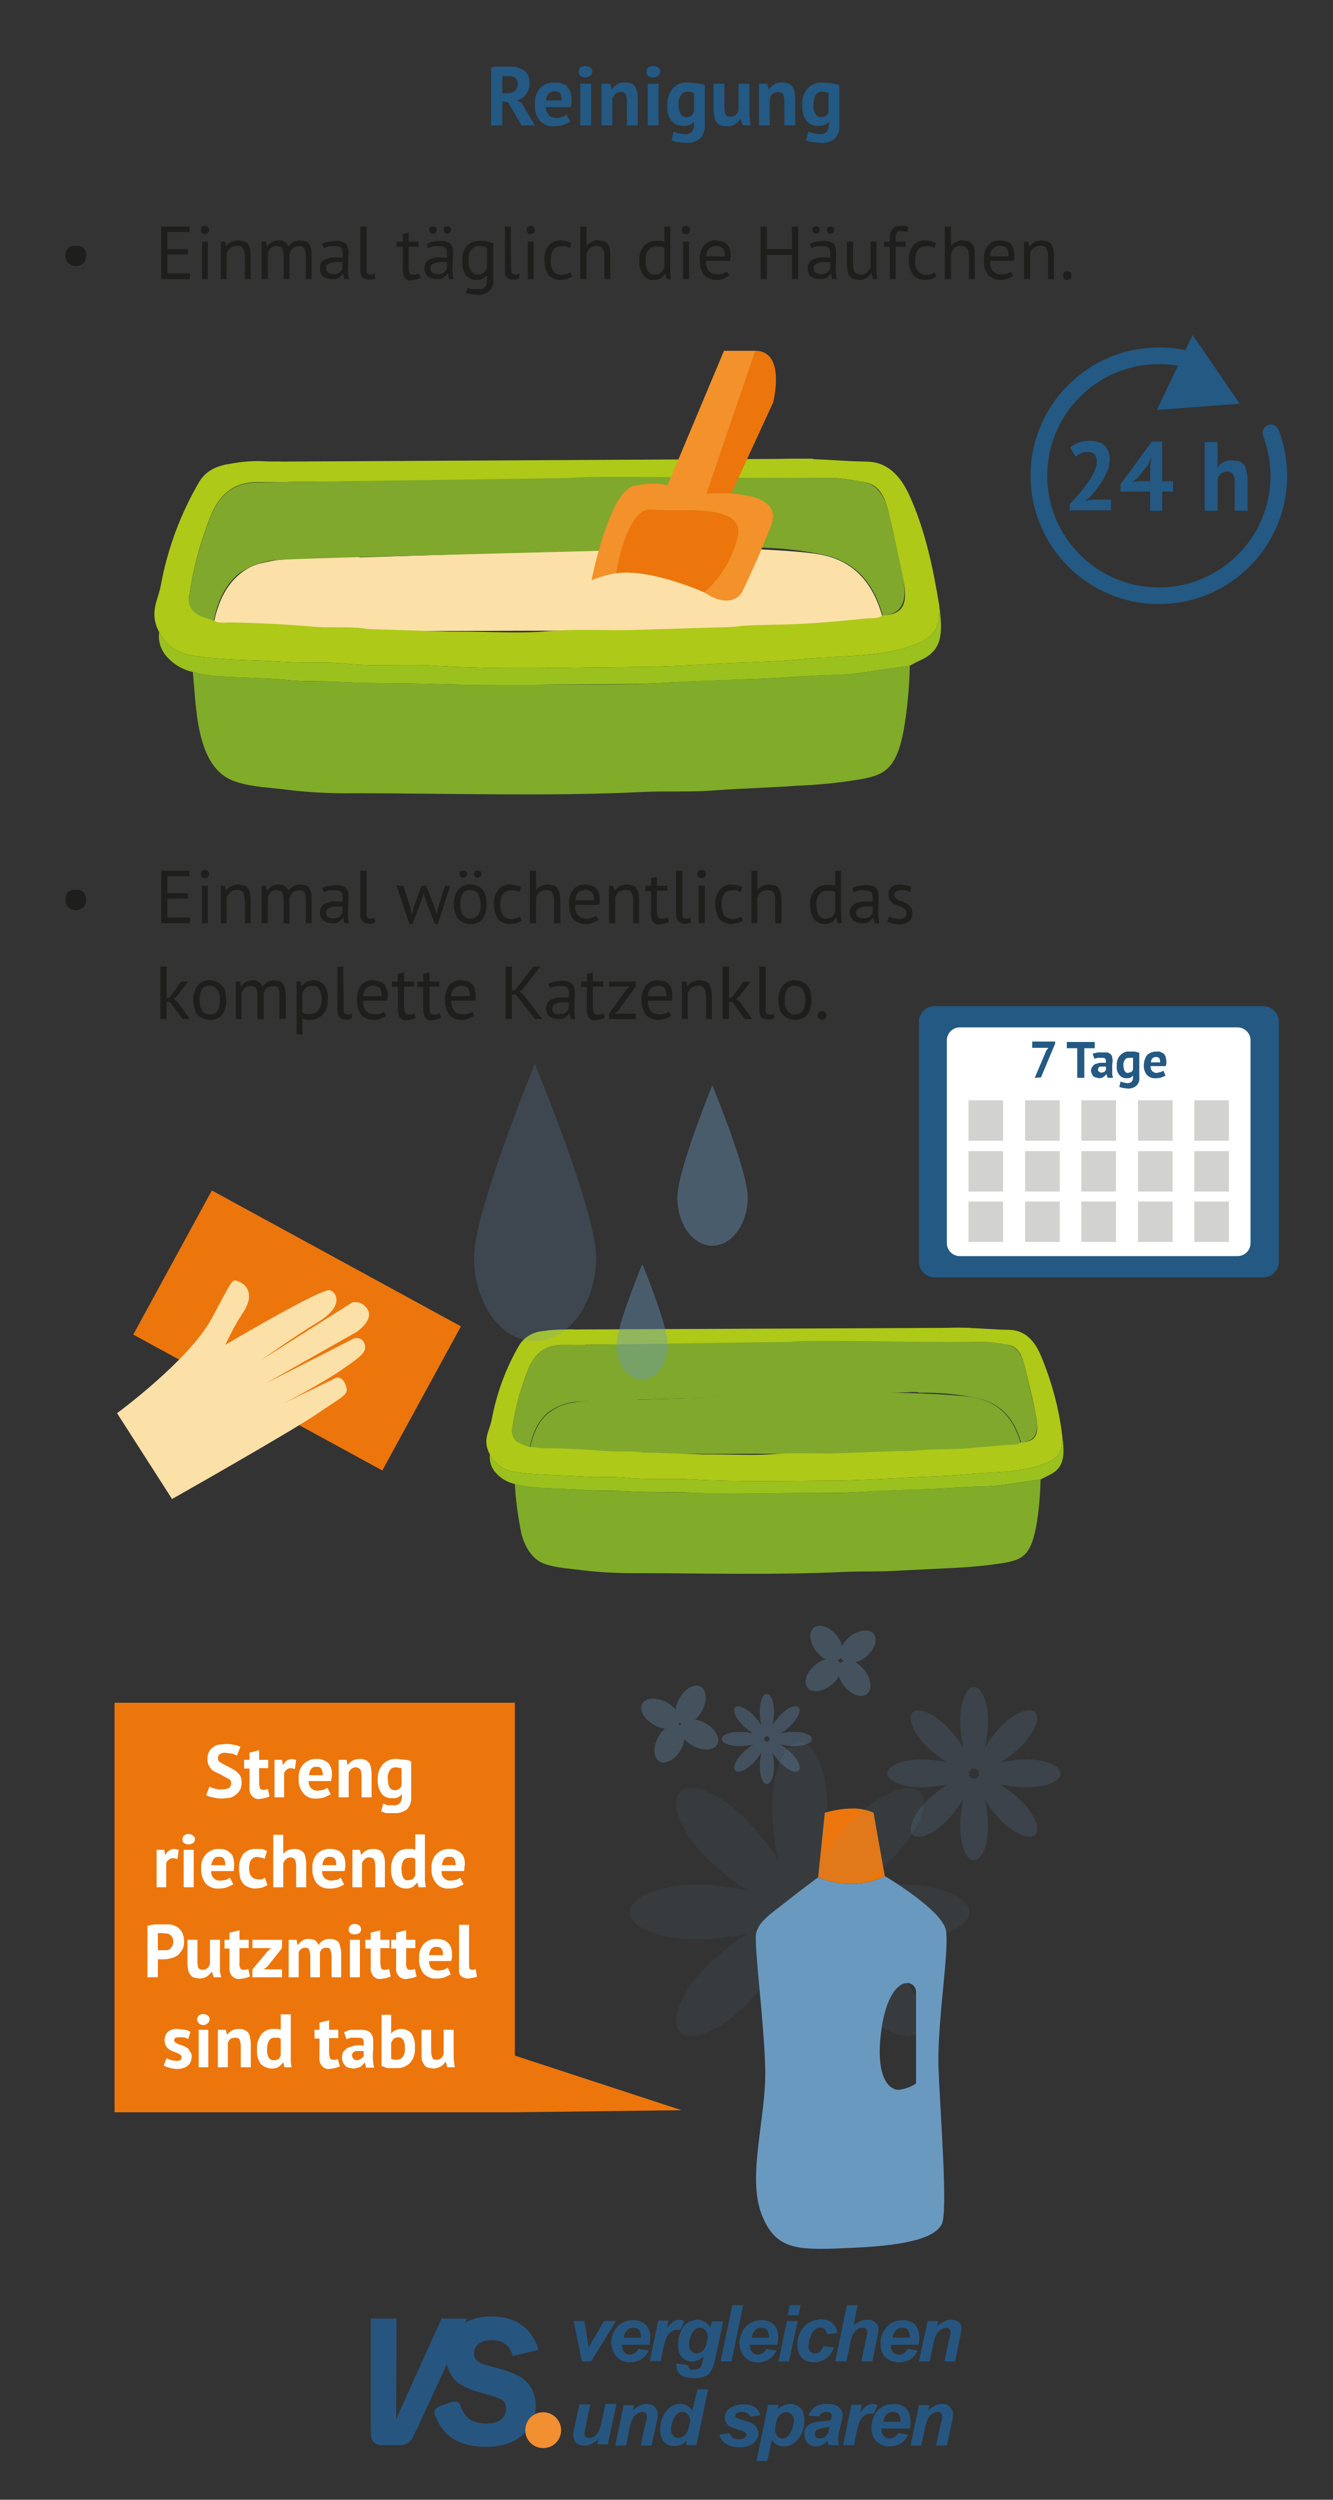
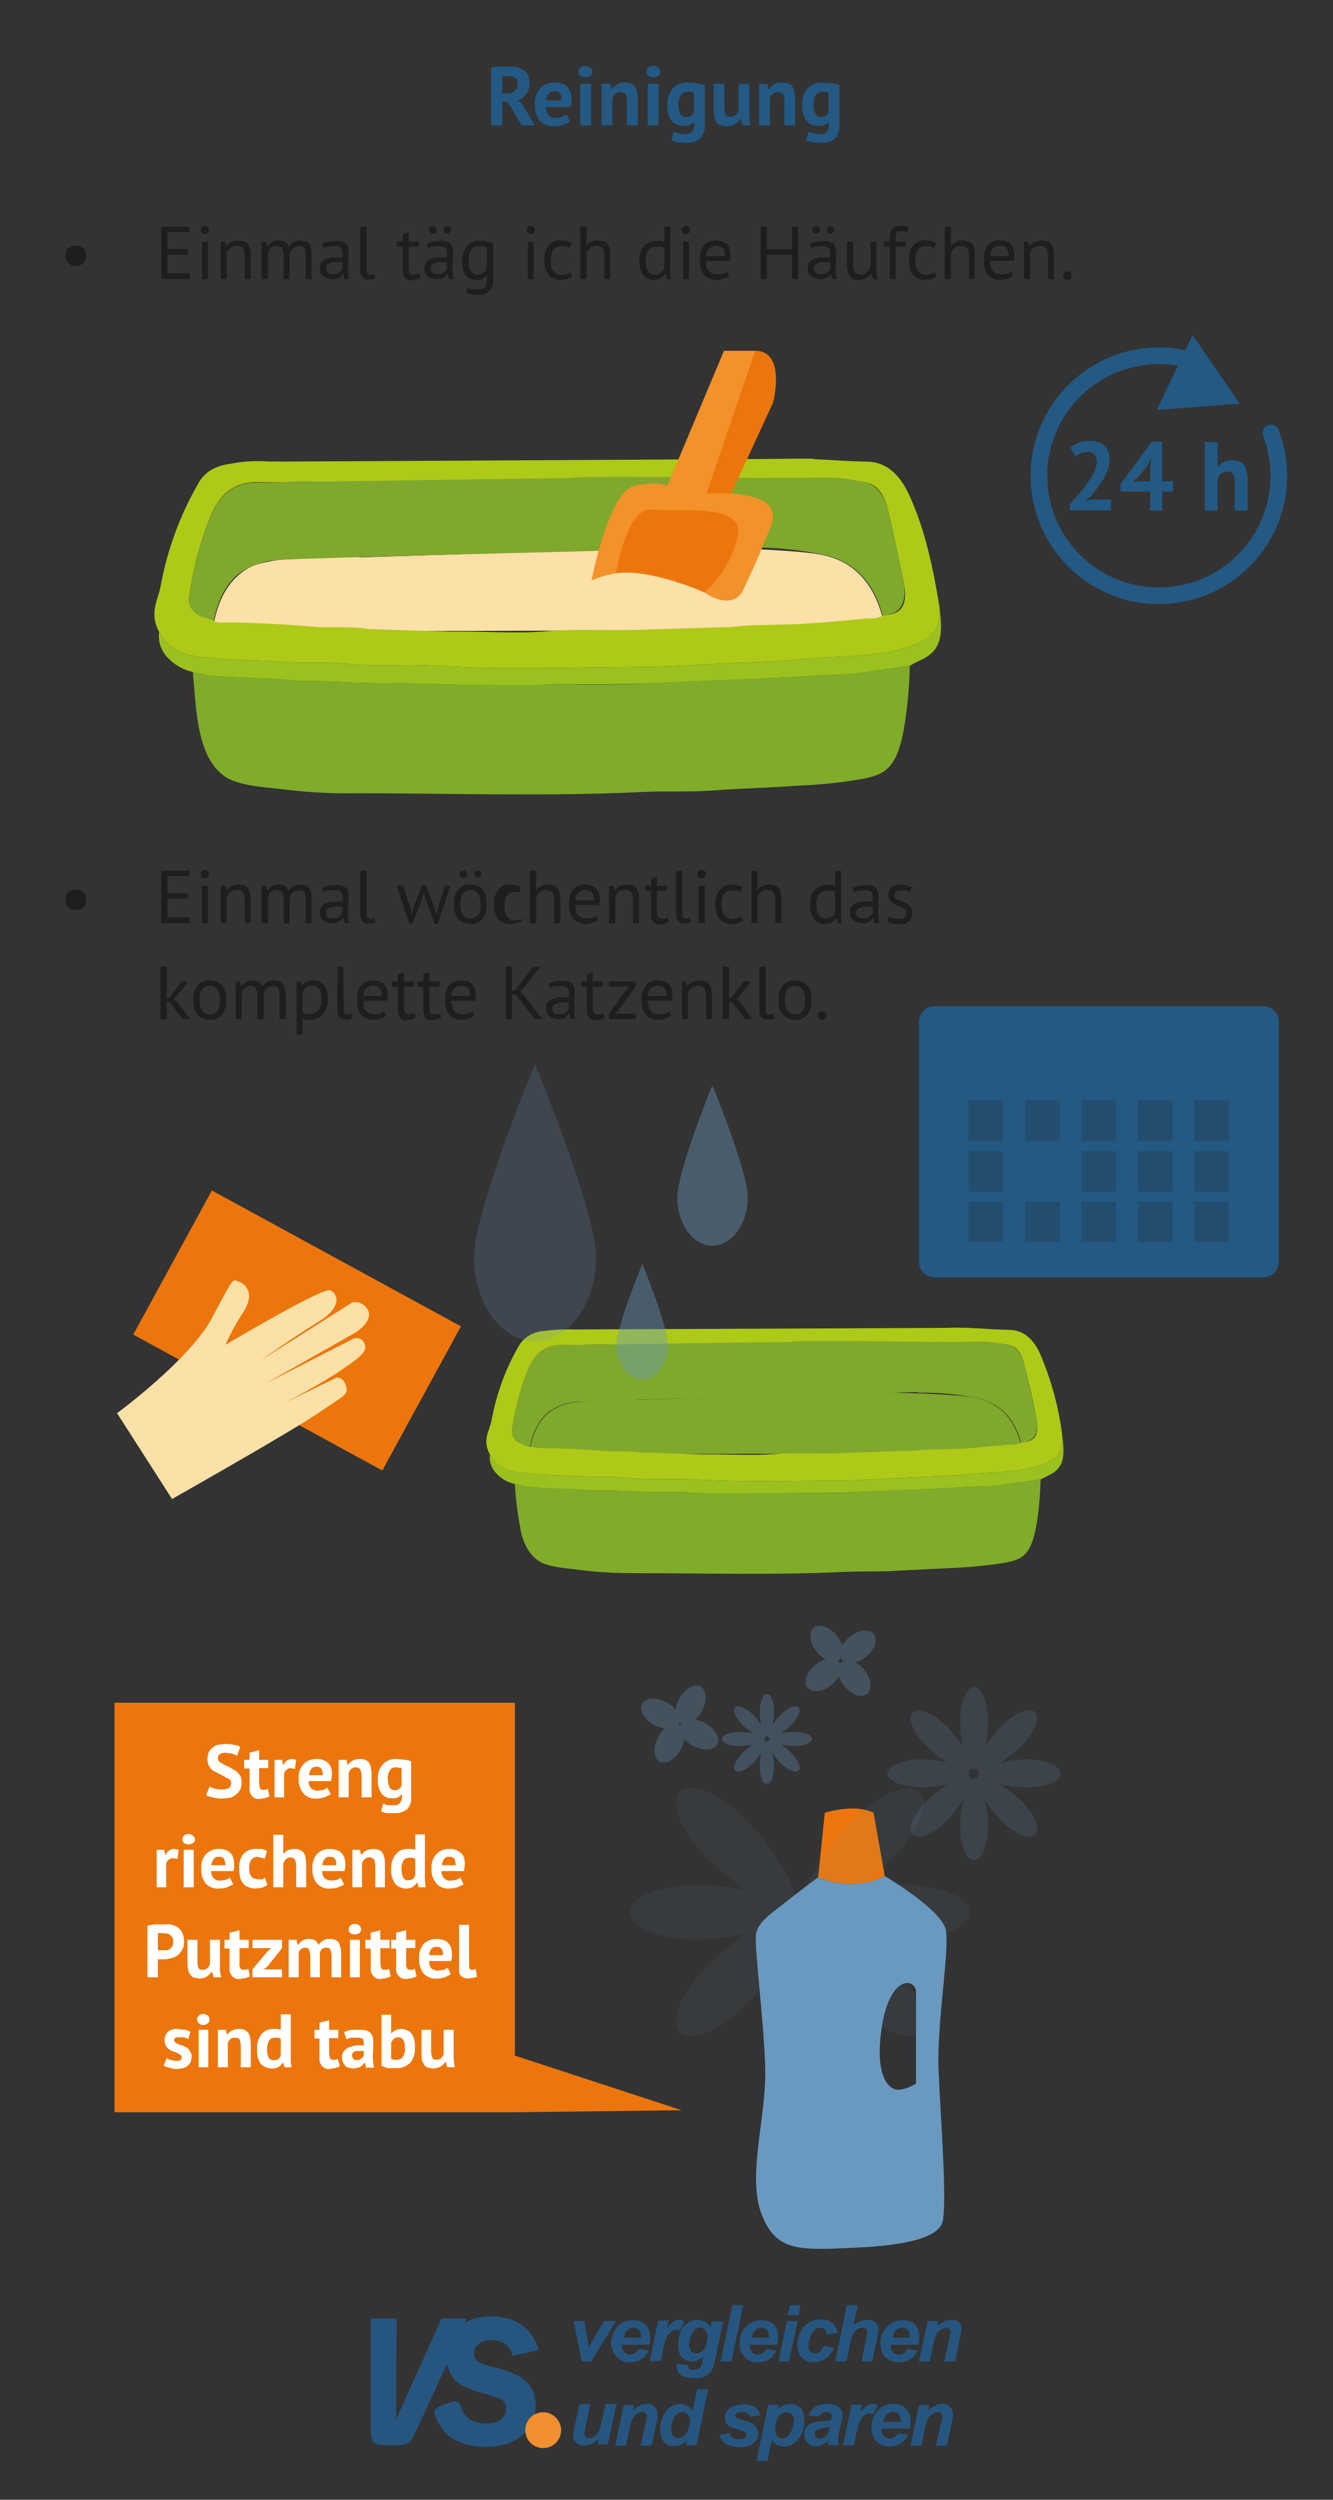
<svg xmlns="http://www.w3.org/2000/svg" version="1.1" id="Ebene_1" x="0px" y="0px" viewBox="0 0 320 600" style="enable-background:new 0 0 320 600;" xml:space="preserve">
  <rect x="0" y="0" width="320" height="600" fill="#333333" stroke="none" />
  <style type="text/css">
	.st0{fill:#EC760C;}
	.st1{fill:#235983;}
	.st2{fill:#1E1E1C;}
	.st3{fill:#FFFFFF;}
	.st4{fill:#AEC918;}
	.st5{fill:#FBE0A7;}
	.st6{fill:#7FA82C;}
	.st7{fill:#80AC2A;}
	.st8{fill:#9BC11E;}
	.st9{fill:#F3912A;}
	.st10{opacity:0.2;fill:#6A99C0;enable-background:new    ;}
	.st11{opacity:0.4;fill:#6A99C0;enable-background:new    ;}
	.st12{fill:none;stroke:#235983;stroke-width:4;stroke-linecap:round;stroke-miterlimit:10;}
	.st13{opacity:0.2;fill:#1E1E1C;enable-background:new    ;}
	.st14{fill:#6A99C0;}
	.st15{opacity:0.4;}
	.st16{opacity:0.2;}
	.st17{opacity:0.3;}
	.st18{opacity:0.76;}
	.st19{fill:#265680;}
	.st20{fill:#F28F31;}
</style>
  <polygon class="st0" points="123.6,507 27.5,507 27.5,408.7 123.6,408.7 123.6,493.4 163.6,506.5 " />
  <path class="st1" d="M117.9,16.2l1-0.2h4.9l1.7,0.7c0.5,0.3,0.9,0.7,1.2,1.2c0.3,0.6,0.4,1.2,0.4,1.9c0.1,1-0.2,2-0.8,2.8  c-0.5,0.7-1.3,1.2-2.1,1.5l1,0.6l3.2,5.4h-3.2l-3.2-5.5l-1.4-0.3v5.8h-2.7V16.2z M122.1,18.3h-1.5v4.1h1.2c0.7,0,1.3-0.2,1.8-0.6  c0.5-0.4,0.7-1.1,0.7-1.7c0-0.5-0.2-1.1-0.6-1.4C123.2,18.4,122.7,18.2,122.1,18.3z" />
  <path class="st1" d="M136.9,29.2l-1.6,0.8c-0.7,0.2-1.5,0.3-2.2,0.3c-1.4,0.1-2.7-0.4-3.6-1.4c-0.8-1.1-1.2-2.4-1.1-3.8  c-0.1-1.5,0.3-2.9,1.3-4c0.9-0.9,2.2-1.4,3.5-1.3c0.5,0,1,0,1.5,0.2c0.5,0.1,0.9,0.3,1.3,0.6c0.3,0.4,0.6,0.8,0.9,1.3  c0.2,0.6,0.3,1.3,0.3,1.9v0.9c-0.1,0.3-0.1,0.7-0.2,1h-6c0,0.7,0.3,1.4,0.7,1.9c0.5,0.5,1.2,0.7,1.9,0.7c0.5,0,1-0.1,1.4-0.3  c0.4-0.1,0.7-0.3,1-0.5L136.9,29.2z M133.2,21.9c-0.6,0-1.1,0.2-1.5,0.6c-0.4,0.5-0.6,1-0.6,1.6h3.7c0-0.6-0.1-1.2-0.3-1.7  C134.2,22.1,133.7,21.9,133.2,21.9z" />
  <path class="st1" d="M138.9,17.2c0-0.4,0.1-0.7,0.4-1c0.7-0.5,1.7-0.5,2.4,0c0.3,0.2,0.5,0.6,0.5,1c0,0.4-0.2,0.8-0.5,1  c-0.7,0.5-1.7,0.5-2.4,0C139,17.9,138.9,17.6,138.9,17.2z M139.3,20.1h2.6v10h-2.6V20.1z" />
  <path class="st1" d="M150.5,30.1v-5.7c0-0.6-0.1-1.2-0.3-1.8c-0.3-0.4-0.7-0.5-1.2-0.5c-0.4,0-0.9,0.1-1.2,0.4  c-0.4,0.3-0.6,0.7-0.8,1.1v6.5h-2.6v-10h2.1l0.3,1.3h0.1c0.3-0.4,0.7-0.8,1.2-1.1c0.6-0.4,1.2-0.6,1.9-0.5c0.5,0,1,0,1.4,0.2  c0.4,0.1,0.7,0.3,0.9,0.6c0.3,0.4,0.5,0.8,0.6,1.3c0.2,0.6,0.2,1.3,0.2,1.9v6.3L150.5,30.1z" />
  <path class="st1" d="M155.2,17.2c0-0.4,0.1-0.7,0.4-1c0.7-0.5,1.7-0.5,2.4,0c0.3,0.3,0.5,0.6,0.5,1c0,0.4-0.2,0.8-0.5,1  c-0.7,0.5-1.7,0.5-2.4,0C155.3,17.9,155.2,17.6,155.2,17.2z M155.5,20.1h2.6v10h-2.6V20.1z" />
  <path class="st1" d="M169.2,30.1c0.1,1.2-0.4,2.4-1.2,3.2c-0.9,0.7-2.1,1.1-3.3,1l-2.3-0.2l-1.2-0.4l0.5-2.1l1.1,0.4l1.5,0.2  c0.7,0.1,1.3-0.1,1.8-0.6c0.4-0.5,0.6-1.1,0.5-1.7v-0.6h-0.1c-0.6,0.7-1.5,1-2.4,0.9c-1.1,0.1-2.2-0.4-2.9-1.2  c-0.8-1.1-1.1-2.4-1-3.7c-0.1-1.5,0.4-2.9,1.3-4.1c1-1,2.3-1.5,3.7-1.4l2.3,0.2l1.7,0.4L169.2,30.1z M164.8,28.1  c0.4,0,0.8-0.1,1.1-0.3c0.3-0.3,0.5-0.6,0.7-1v-4.5c-0.5-0.2-1.1-0.3-1.6-0.3c-0.6,0-1.2,0.3-1.5,0.8c-0.5,0.7-0.7,1.6-0.6,2.4  c0,0.8,0.1,1.5,0.5,2.2C163.7,27.9,164.2,28.1,164.8,28.1z" />
  <path class="st1" d="M173.9,20.1v5.6c0,0.6,0.1,1.2,0.3,1.8c0.2,0.4,0.6,0.5,1.1,0.5c0.5,0,0.9-0.1,1.3-0.4c0.3-0.3,0.5-0.7,0.7-1.1  v-6.4h2.6V27c0,0.5,0,1.1,0.1,1.6c0,0.5,0.1,1,0.2,1.5h-1.9l-0.5-1.5h-0.1c-0.3,0.5-0.8,0.9-1.3,1.2c-0.6,0.4-1.2,0.6-1.9,0.5  c-0.5,0-1,0-1.4-0.2c-0.4-0.1-0.7-0.3-1-0.6c-0.3-0.4-0.5-0.8-0.6-1.3c-0.1-0.6-0.2-1.3-0.2-1.9v-6.2H173.9z" />
  <path class="st1" d="M188.3,30.1v-5.7c0-0.6-0.1-1.2-0.3-1.8c-0.3-0.3-0.7-0.5-1.2-0.5c-0.5,0-0.9,0.1-1.3,0.4  c-0.3,0.3-0.6,0.7-0.7,1.1v6.5h-2.6v-10h2l0.3,1.3h0.1c0.3-0.4,0.7-0.8,1.2-1.1c0.6-0.4,1.3-0.6,2-0.5c0.4,0,0.9,0,1.3,0.2  c0.4,0.1,0.7,0.3,1,0.6c0.3,0.4,0.5,0.8,0.6,1.3c0.1,0.6,0.2,1.3,0.2,1.9v6.3L188.3,30.1z" />
  <path class="st1" d="M201.5,30.1c0.1,1.2-0.3,2.3-1.1,3.2c-0.9,0.7-2.1,1.1-3.3,1l-2.3-0.2l-1.3-0.4l0.6-2.1l1.1,0.4l1.5,0.2  c0.7,0.1,1.3-0.1,1.8-0.6c0.3-0.5,0.5-1.1,0.5-1.7v-0.6h-0.1c-0.6,0.7-1.6,1-2.5,0.9c-1.1,0.1-2.1-0.4-2.8-1.2  c-0.8-1.1-1.1-2.4-1-3.7c-0.1-1.5,0.3-3,1.3-4.1c1-1,2.3-1.5,3.7-1.4l2.3,0.2l1.6,0.4V30.1z M197.1,28.1c0.4,0,0.8-0.1,1.2-0.3  c0.3-0.3,0.5-0.6,0.6-1v-4.5c-0.5-0.2-1-0.3-1.5-0.3c-0.6,0-1.2,0.3-1.6,0.8c-0.4,0.7-0.5,1.6-0.5,2.4c-0.1,0.8,0.1,1.5,0.5,2.2  C196.1,27.9,196.6,28.1,197.1,28.1z" />
  <path class="st2" d="M15.7,61.4c0-0.4,0.1-0.7,0.2-1.1c0.1-0.3,0.3-0.6,0.5-0.8l0.8-0.5h2l0.8,0.5c0.2,0.2,0.4,0.5,0.5,0.8  c0.1,0.4,0.2,0.7,0.2,1.1c0,0.3-0.1,0.7-0.2,1c-0.1,0.3-0.3,0.6-0.5,0.8l-0.8,0.5l-1,0.2l-1-0.2l-0.8-0.5c-0.2-0.2-0.4-0.5-0.5-0.8  C15.8,62.1,15.7,61.7,15.7,61.4z" />
  <path class="st2" d="M38.7,54.4h6.8v1.3h-5.3v4.1h4.9v1.3h-4.9v4.5h5.4V67h-6.9V54.4z" />
  <path class="st2" d="M48.2,55.2c0-0.2,0.1-0.5,0.2-0.7c0.2-0.2,0.5-0.3,0.8-0.3c0.3,0,0.5,0.1,0.7,0.3c0.4,0.4,0.4,1,0,1.4  c-0.2,0.2-0.4,0.3-0.7,0.3c-0.3,0-0.6-0.1-0.8-0.3C48.3,55.7,48.2,55.4,48.2,55.2z M48.5,58h1.4v9h-1.4V58z" />
  <path class="st2" d="M58.8,67v-5.2c0-0.7-0.1-1.4-0.4-2.1c-0.3-0.5-0.9-0.8-1.5-0.7c-0.6,0-1.1,0.2-1.6,0.5  c-0.4,0.4-0.7,0.8-0.9,1.3V67H53v-9h1l0.3,1.1l0,0c0.3-0.4,0.7-0.7,1.2-1c0.5-0.2,1.1-0.4,1.7-0.4l1.3,0.2c0.4,0.1,0.7,0.3,1,0.6  c0.2,0.4,0.4,0.8,0.5,1.2c0.1,0.6,0.2,1.2,0.2,1.8V67H58.8z" />
  <path class="st2" d="M68.1,67v-5.1c0-0.4,0-0.9-0.1-1.3c0-0.3-0.1-0.6-0.2-0.9c-0.1-0.2-0.3-0.4-0.5-0.5L66.4,59  c-0.5,0-1,0.2-1.4,0.5c-0.3,0.4-0.6,0.8-0.7,1.3V67h-1.5v-9h1l0.3,1.1h0.1c0.3-0.4,0.7-0.7,1.1-1c0.5-0.3,1.1-0.4,1.7-0.4  c0.5,0,1,0.1,1.4,0.4c0.4,0.3,0.7,0.6,0.8,1.1c0.3-0.4,0.7-0.8,1.2-1.1c0.5-0.2,1-0.4,1.6-0.4l1.3,0.2c0.4,0.1,0.7,0.3,0.9,0.6  c0.2,0.4,0.4,0.8,0.5,1.2c0.1,0.6,0.1,1.3,0.1,1.9V67h-1.4v-5.5c0-0.4,0-0.7-0.1-1.1c0-0.3-0.1-0.6-0.2-0.8l-0.6-0.5h-0.8  c-0.5,0-1,0.2-1.4,0.5c-0.4,0.4-0.7,0.9-0.8,1.4v6H68.1z" />
  <path class="st2" d="M77.3,58.6c0.5-0.3,1-0.5,1.6-0.6l1.9-0.2c0.5,0,1,0.1,1.5,0.3c0.4,0.1,0.7,0.3,0.9,0.6  c0.2,0.3,0.3,0.6,0.4,0.9c0,0.3,0.1,0.7,0.1,1s-0.1,1.4-0.1,2.1s-0.1,1.3-0.1,1.9s0.1,0.9,0.1,1.3c0,0.4,0.1,0.7,0.2,1.1h-1.1  l-0.3-1.3h-0.1l-0.4,0.5l-0.6,0.5L80.5,67h-1l-1.1-0.2l-0.9-0.5c-0.2-0.2-0.4-0.5-0.5-0.8c-0.2-0.3-0.2-0.7-0.2-1.1  c0-0.5,0.1-0.9,0.3-1.3c0.2-0.3,0.5-0.6,0.9-0.8l1.4-0.5h2.8c0-0.3,0.1-0.7,0.1-0.9c0-0.5-0.1-1-0.4-1.4c-0.4-0.3-1-0.5-1.5-0.4H79  l-0.7,0.2l-0.5,0.3L77.3,58.6z M79.9,65.8h0.9l0.6-0.3l0.5-0.5l0.3-0.5v-1.6h-2.1l-1,0.3l-0.6,0.4c-0.2,0.2-0.2,0.5-0.2,0.8  c0,0.4,0.1,0.7,0.4,1C79,65.7,79.5,65.8,79.9,65.8z" />
  <path class="st2" d="M88,64.7c0,0.5,0,0.8,0.2,0.9c0.1,0.2,0.4,0.3,0.6,0.3h0.5l0.6-0.2l0.2,1.1l-0.8,0.3h-0.9  c-0.5,0-0.9-0.2-1.3-0.5c-0.4-0.4-0.6-0.9-0.6-1.5V54.4H88V64.7z" />
  <path class="st2" d="M95.2,58h1.5v-1.8l1.4-0.4V58h2.4v1.2h-2.4v5c0,0.4,0.1,0.9,0.2,1.3c0.2,0.3,0.5,0.4,0.8,0.4h0.8  c0.2-0.1,0.5-0.1,0.7-0.3l0.4,1.1l-1.1,0.4l-1.2,0.2c-0.6,0.1-1.2-0.2-1.6-0.7c-0.3-0.6-0.5-1.3-0.4-2v-5.4h-1.5V58z" />
  <path class="st2" d="M102.4,58.6c0.5-0.3,1-0.5,1.6-0.6l1.9-0.2c0.5,0,1,0.1,1.5,0.3c0.4,0.1,0.7,0.3,0.9,0.6  c0.2,0.3,0.3,0.6,0.4,0.9c0,0.3,0.1,0.7,0.1,1s-0.1,1.4-0.1,2.1s-0.1,1.3-0.1,1.9s0.1,0.9,0.1,1.3c0,0.4,0.1,0.7,0.2,1.1h-1.1  l-0.3-1.3h-0.1l-0.4,0.5l-0.6,0.5l-0.8,0.3h-1l-1.1-0.2l-0.9-0.5c-0.2-0.2-0.4-0.5-0.5-0.8c-0.2-0.3-0.2-0.7-0.2-1.1  c0-0.5,0.1-0.9,0.3-1.3c0.2-0.3,0.5-0.6,0.9-0.8c0.4-0.2,0.9-0.4,1.4-0.5h2.8v-0.9c0-0.7-0.1-1.2-0.4-1.4s-0.7-0.4-1.4-0.4h-1.4  l-0.7,0.2l-0.6,0.3L102.4,58.6z M103,55.2c0-0.3,0.1-0.5,0.3-0.7l0.6-0.2l0.7,0.2c0.1,0.2,0.2,0.5,0.2,0.7c0,0.2-0.1,0.4-0.2,0.6  c-0.2,0.2-0.4,0.3-0.7,0.3c-0.2,0-0.5-0.1-0.6-0.3C103.1,55.7,103,55.4,103,55.2z M105,65.8h0.9l0.6-0.3L107,65l0.3-0.5v-1.6h-2.1  l-1,0.3l-0.6,0.4c-0.2,0.2-0.3,0.5-0.3,0.8c0,0.4,0.2,0.8,0.5,1C104.1,65.7,104.6,65.8,105,65.8z M106.5,55.2c0-0.2,0.1-0.5,0.2-0.7  l0.7-0.2c0.2,0,0.4,0.1,0.6,0.2c0.2,0.2,0.3,0.4,0.3,0.7c-0.1,0.5-0.4,0.8-0.9,0.9c-0.3,0-0.5-0.1-0.7-0.3  C106.6,55.6,106.5,55.4,106.5,55.2z" />
  <path class="st2" d="M118.4,67.4c0.1,0.9-0.3,1.9-1,2.5c-0.7,0.6-1.7,1-2.7,0.9l-1.7-0.2l-1.2-0.3l0.4-1.2l0.9,0.3h2.6  c0.3-0.1,0.5-0.3,0.7-0.5c0.2-0.2,0.4-0.5,0.4-0.8c0.1-0.4,0.1-0.8,0.1-1.2v-0.8l0,0c-0.3,0.3-0.6,0.6-1,0.8  c-0.4,0.2-0.9,0.3-1.4,0.3c-1,0.1-2-0.4-2.7-1.2c-0.7-1-0.9-2.3-0.8-3.5c-0.1-1.3,0.3-2.5,1.1-3.5c0.8-0.8,2-1.3,3.2-1.2  c0.6,0,1.2,0,1.8,0.2l1.3,0.3L118.4,67.4z M114.7,65.9c0.5,0,1.1-0.2,1.5-0.5c0.4-0.4,0.6-0.9,0.7-1.4v-4.6  c-0.6-0.2-1.2-0.3-1.8-0.3c-0.7-0.1-1.5,0.2-1.9,0.8c-0.6,0.7-0.8,1.7-0.7,2.6c0,0.5,0,0.9,0.1,1.4c0.1,0.4,0.2,0.7,0.4,1  c0.2,0.3,0.4,0.5,0.7,0.7C114,65.8,114.3,65.9,114.7,65.9z" />
-   <path class="st2" d="M122.7,64.7c0,0.5,0.1,0.8,0.3,0.9c0.1,0.2,0.4,0.3,0.6,0.3h0.5l0.6-0.2v1.1l-0.8,0.3H123  c-0.5,0-0.9-0.2-1.3-0.5c-0.4-0.4-0.5-1-0.5-1.5V54.4h1.4L122.7,64.7z" />
  <path class="st2" d="M126.4,55.2c0-0.6,0.4-1,1-1c0.6,0,1,0.4,1,1s-0.4,1-1,1c-0.3,0-0.5-0.1-0.7-0.3  C126.5,55.7,126.4,55.5,126.4,55.2z M126.7,58h1.4v9h-1.4V58z" />
  <path class="st2" d="M137.4,66.4l-1.3,0.6l-1.6,0.2c-0.6,0-1.2-0.1-1.7-0.4c-0.5-0.2-0.9-0.5-1.2-0.9c-0.3-0.5-0.5-1-0.7-1.5  c-0.1-0.6-0.2-1.3-0.2-1.9c-0.1-1.3,0.2-2.5,1-3.5c0.7-0.9,1.8-1.4,2.9-1.3l1.5,0.2l1.1,0.4l-0.4,1.2l-1-0.4h-1  c-1.7,0-2.6,1.1-2.6,3.5c0,0.4,0,0.9,0.1,1.3c0.1,0.4,0.3,0.8,0.5,1.1c0.2,0.3,0.5,0.5,0.8,0.7c0.4,0.2,0.8,0.3,1.3,0.3l1.1-0.2  l0.9-0.4L137.4,66.4z" />
  <path class="st2" d="M145.1,67v-5.2c0-0.4,0-0.8-0.1-1.2c0-0.3-0.1-0.7-0.3-0.9c-0.1-0.2-0.3-0.4-0.6-0.5l-0.9-0.2  c-0.5,0-1.1,0.2-1.5,0.5c-0.5,0.4-0.8,0.9-0.9,1.5v6h-1.5V54.4h1.5V59l0,0c0.3-0.4,0.7-0.7,1.2-0.9c0.5-0.3,1-0.5,1.6-0.4l1.3,0.2  c0.4,0.1,0.7,0.3,0.9,0.6c0.3,0.3,0.5,0.7,0.6,1.2c0.1,0.6,0.1,1.2,0.1,1.8V67H145.1z" />
  <path class="st2" d="M160.9,63.9v1.6c0,0.5,0.1,1,0.2,1.5h-1l-0.4-1.3l0,0c-0.3,0.4-0.7,0.8-1.1,1.1c-0.5,0.2-1,0.4-1.6,0.4  c-1,0.1-2-0.4-2.6-1.2c-0.7-1-1-2.3-0.9-3.5c-0.1-1.3,0.3-2.5,1.1-3.5c0.8-0.8,1.9-1.3,3-1.2h1l0.9,0.2v-3.6h1.4L160.9,63.9z   M157.3,65.9c0.5,0.1,1-0.1,1.4-0.5c0.4-0.4,0.7-0.9,0.8-1.4v-4.5c-0.3-0.1-0.5-0.3-0.8-0.3h-1.1c-0.7-0.1-1.5,0.2-1.9,0.8  c-0.6,0.7-0.8,1.7-0.7,2.6c0,0.5,0,0.9,0.1,1.4c0.1,0.4,0.2,0.7,0.4,1c0.2,0.3,0.4,0.5,0.7,0.7C156.5,65.9,156.9,66,157.3,65.9  L157.3,65.9z" />
  <path class="st2" d="M163.7,55.2c0-0.2,0.1-0.5,0.2-0.7c0.2-0.2,0.5-0.3,0.8-0.3c0.3,0,0.5,0.1,0.7,0.3c0.4,0.4,0.4,1,0,1.4  c-0.2,0.2-0.4,0.3-0.7,0.3c-0.3,0-0.6-0.1-0.8-0.3C163.8,55.7,163.7,55.4,163.7,55.2z M164,58h1.4v9H164V58z" />
  <path class="st2" d="M175.1,66.2l-1.4,0.7c-0.5,0.2-1.1,0.3-1.7,0.3c-0.6,0-1.2-0.1-1.8-0.4c-0.5-0.2-0.9-0.5-1.3-0.9  c-0.3-0.5-0.5-1-0.7-1.5c-0.1-0.6-0.2-1.3-0.2-1.9c-0.1-1.3,0.2-2.6,1-3.6c0.7-0.8,1.8-1.3,2.9-1.2l1.3,0.2c0.4,0.1,0.8,0.3,1.1,0.5  c0.4,0.3,0.6,0.7,0.8,1.1c0.2,0.6,0.3,1.2,0.3,1.8c0,0.4-0.1,0.8-0.1,1.3h-5.8c0,0.5,0,0.9,0.1,1.4c0.1,0.4,0.3,0.7,0.5,1l0.9,0.7  l1.4,0.2l1.2-0.2l0.9-0.5L175.1,66.2z M172,59c-0.6,0-1.2,0.2-1.7,0.6c-0.5,0.3-0.7,1-0.8,1.9h4.5c0.1-0.7-0.1-1.4-0.6-2  C173,59.2,172.5,59,172,59z" />
  <path class="st2" d="M190.1,61.2h-6V67h-1.5V54.4h1.5v5.4h6v-5.4h1.5V67h-1.5V61.2z" />
  <path class="st2" d="M194.4,58.6c0.5-0.3,1-0.5,1.6-0.6l1.9-0.2c0.5,0,1,0.1,1.5,0.3c0.4,0.1,0.7,0.3,0.9,0.6  c0.1,0.3,0.2,0.6,0.3,0.9c0.1,0.3,0.1,0.7,0.1,1v2.1c0,0.7-0.1,1.3-0.1,1.9s0.1,0.9,0.1,1.3c0,0.4,0.1,0.7,0.2,1.1h-1.1l-0.3-1.3  h-0.1l-0.4,0.5l-0.6,0.5l-0.8,0.3h-1l-1.1-0.2l-0.9-0.5c-0.2-0.2-0.4-0.5-0.5-0.8c-0.2-0.3-0.2-0.7-0.2-1.1c0-0.5,0.1-0.9,0.3-1.3  c0.2-0.3,0.5-0.6,0.9-0.8c0.4-0.2,0.9-0.4,1.4-0.5h2.8v-0.9c0-0.7-0.1-1.2-0.4-1.4s-0.7-0.4-1.4-0.4h-1.4l-0.7,0.2l-0.6,0.3  L194.4,58.6z M195,55.2c0-0.3,0.1-0.5,0.3-0.7l0.6-0.2l0.7,0.2c0.1,0.2,0.2,0.5,0.2,0.7c0,0.2-0.1,0.4-0.2,0.6  c-0.2,0.2-0.4,0.3-0.7,0.3c-0.2,0-0.5-0.1-0.6-0.3C195.1,55.7,195,55.4,195,55.2z M196.9,65.8h0.9l0.7-0.3L199,65l0.3-0.5v-1.6h-2.1  l-1,0.3l-0.6,0.4c-0.2,0.2-0.3,0.5-0.3,0.8c0,0.4,0.2,0.8,0.5,1C196.1,65.7,196.5,65.8,196.9,65.8z M198.5,55.2  c0-0.2,0.1-0.5,0.2-0.7l0.7-0.2l0.6,0.2c0.2,0.2,0.3,0.4,0.3,0.7c-0.1,0.5-0.4,0.8-0.9,0.9c-0.3,0-0.5-0.1-0.7-0.3  C198.6,55.6,198.5,55.4,198.5,55.2z" />
  <path class="st2" d="M204.8,58v6.3c0.1,0.3,0.2,0.6,0.3,0.9c0.2,0.2,0.3,0.4,0.6,0.5l0.8,0.2h0.9l0.7-0.5c0.2-0.1,0.3-0.4,0.5-0.6  l0.4-0.7V58h1.4v7.7c0.1,0.5,0.1,0.9,0.2,1.3h-1l-0.4-1.5l0,0c-0.3,0.5-0.7,0.9-1.2,1.2c-0.5,0.3-1.1,0.5-1.7,0.5L205,67  c-0.4-0.1-0.7-0.3-0.9-0.6c-0.3-0.3-0.5-0.7-0.6-1.2c-0.1-0.6-0.2-1.2-0.2-1.8V58H204.8z" />
  <path class="st2" d="M212.2,58h1.4v-0.6c0-0.5,0-0.9,0.1-1.4c0.1-0.4,0.3-0.7,0.5-1l0.7-0.6l1.3-0.2h1l0.9,0.3l-0.3,1.2l-0.8-0.2  h-1.4c-0.2,0.1-0.3,0.3-0.4,0.5c-0.1,0.2-0.1,0.5-0.2,0.7V58h2.4v1.2H215V67h-1.4v-7.8h-1.4L212.2,58z" />
  <path class="st2" d="M224.8,66.4l-1.2,0.6l-1.6,0.2c-0.6,0-1.2-0.1-1.7-0.4c-0.5-0.2-0.9-0.5-1.2-0.9c-0.3-0.5-0.5-1-0.7-1.5  c-0.1-0.6-0.2-1.3-0.2-1.9c-0.1-1.3,0.2-2.5,1-3.5c0.7-0.9,1.8-1.4,2.9-1.3l1.5,0.2l1.1,0.4l-0.4,1.2l-1-0.4h-1  c-1.7,0-2.6,1.1-2.6,3.5c0,0.4,0,0.9,0.1,1.3c0.1,0.4,0.3,0.8,0.5,1.1c0.2,0.3,0.5,0.5,0.8,0.7c0.4,0.2,0.8,0.3,1.3,0.3l1.1-0.2  l0.9-0.4L224.8,66.4z" />
  <path class="st2" d="M232.6,67v-5.2c0-0.4,0-0.8-0.1-1.2c0-0.3-0.1-0.7-0.3-0.9c-0.1-0.2-0.3-0.4-0.6-0.5l-0.9-0.2  c-0.6,0-1.1,0.2-1.6,0.5c-0.4,0.4-0.7,0.9-0.8,1.5v6h-1.5V54.4h1.5V59l0,0c0.3-0.4,0.7-0.7,1.2-0.9c0.5-0.3,1-0.5,1.6-0.4l1.3,0.2  c0.4,0.1,0.7,0.3,0.9,0.6c0.3,0.3,0.5,0.7,0.6,1.2c0.1,0.6,0.1,1.2,0.1,1.8V67H232.6z" />
  <path class="st2" d="M243.2,66.2c-0.4,0.3-0.8,0.5-1.3,0.7c-0.6,0.2-1.2,0.3-1.8,0.3c-0.6,0-1.2-0.1-1.7-0.4c-0.5-0.2-1-0.5-1.3-0.9  c-0.3-0.5-0.5-1-0.7-1.5c-0.2-0.6-0.2-1.3-0.2-1.9c-0.1-1.3,0.2-2.6,1-3.6c0.7-0.8,1.8-1.3,2.9-1.2l1.3,0.2c0.4,0.1,0.8,0.3,1.1,0.5  c0.3,0.3,0.6,0.7,0.7,1.1c0.2,0.6,0.3,1.2,0.3,1.8c0,0.4,0,0.9-0.1,1.3h-5.7c0,0.5,0,0.9,0.1,1.4c0.1,0.4,0.3,0.7,0.5,1l0.9,0.7  l1.4,0.2l1.2-0.2l0.9-0.5L243.2,66.2z M240.1,59c-0.6,0-1.2,0.2-1.7,0.6c-0.5,0.5-0.7,1.2-0.7,1.9h4.4c0.1-0.7-0.1-1.4-0.5-2  C241.2,59.1,240.6,59,240.1,59z" />
  <path class="st2" d="M251.6,67v-5.2c0.1-0.7-0.1-1.4-0.4-2.1c-0.3-0.5-0.9-0.8-1.5-0.7c-0.6,0-1.1,0.2-1.6,0.5  c-0.4,0.3-0.7,0.8-0.8,1.3V67h-1.5v-9h1l0.3,1.1h0.1c0.3-0.4,0.7-0.7,1.1-1c0.6-0.2,1.2-0.4,1.8-0.4l1.3,0.2l0.9,0.6  c0.2,0.4,0.4,0.8,0.5,1.2c0.2,0.6,0.2,1.2,0.2,1.8V67H251.6z" />
  <path class="st2" d="M255.2,66.1c0-0.2,0.1-0.5,0.2-0.7c0.5-0.4,1.1-0.4,1.6,0c0.2,0.1,0.2,0.4,0.2,0.7c0,0.3,0,0.6-0.2,0.8  c-0.5,0.4-1.1,0.4-1.6,0C255.3,66.7,255.2,66.4,255.2,66.1z" />
  <path class="st2" d="M15.7,216c0-0.4,0.1-0.7,0.2-1.1c0.1-0.3,0.3-0.6,0.5-0.8l0.8-0.5h2l0.8,0.5c0.2,0.2,0.4,0.5,0.5,0.8  c0.1,0.4,0.2,0.7,0.2,1.1c0,0.3-0.1,0.7-0.2,1c-0.1,0.3-0.3,0.6-0.5,0.8l-0.8,0.5l-1,0.2l-1-0.2l-0.8-0.5c-0.2-0.2-0.4-0.5-0.5-0.8  C15.8,216.7,15.7,216.3,15.7,216z" />
  <path class="st2" d="M38.7,209h6.8v1.3h-5.3v4.1h4.9v1.3h-4.9v4.5h5.4v1.4h-6.9V209z" />
  <path class="st2" d="M48.2,209.8c0-0.2,0.1-0.5,0.2-0.7c0.2-0.2,0.5-0.3,0.8-0.3c0.3,0,0.5,0.1,0.7,0.3c0.4,0.4,0.4,1,0,1.4  c-0.2,0.2-0.4,0.3-0.7,0.3c-0.3,0-0.6-0.1-0.8-0.3C48.3,210.3,48.2,210,48.2,209.8z M48.5,212.6h1.4v9h-1.4V212.6z" />
  <path class="st2" d="M58.8,221.6v-5.2c0-0.7-0.1-1.4-0.4-2.1c-0.3-0.5-0.9-0.8-1.5-0.7c-0.6,0-1.1,0.2-1.6,0.5  c-0.4,0.4-0.7,0.8-0.9,1.3v6.2H53v-9h1l0.3,1.1l0,0c0.3-0.4,0.7-0.7,1.2-1c0.5-0.2,1.1-0.4,1.7-0.4l1.3,0.2c0.4,0.1,0.7,0.3,1,0.6  c0.2,0.4,0.4,0.8,0.5,1.2c0.1,0.6,0.2,1.2,0.2,1.8v5.5L58.8,221.6z" />
  <path class="st2" d="M68.1,221.6v-5.1c0-0.4,0-0.9-0.1-1.3c0-0.3-0.1-0.6-0.2-0.9c-0.1-0.2-0.3-0.4-0.5-0.5l-0.9-0.2  c-0.5,0-1,0.2-1.4,0.5c-0.3,0.4-0.6,0.8-0.7,1.3v6.2h-1.5v-9h1l0.3,1.1h0.1c0.3-0.4,0.7-0.7,1.1-1c0.5-0.3,1.1-0.4,1.7-0.4  c0.5,0,1,0.1,1.4,0.4c0.4,0.3,0.7,0.6,0.8,1.1c0.3-0.4,0.7-0.8,1.2-1.1c0.5-0.2,1-0.4,1.6-0.4l1.3,0.2c0.4,0.1,0.7,0.3,0.9,0.6  c0.2,0.4,0.4,0.8,0.5,1.2c0.1,0.6,0.1,1.3,0.1,1.9v5.4h-1.4v-5.5c0-0.4,0-0.7-0.1-1.1c0-0.3-0.1-0.6-0.2-0.8l-0.6-0.5h-0.8  c-0.5,0-1,0.2-1.4,0.5c-0.4,0.4-0.7,0.9-0.8,1.4v6.1L68.1,221.6z" />
  <path class="st2" d="M77.3,213.2c0.5-0.3,1-0.5,1.6-0.6l1.9-0.2c0.5,0,1,0.1,1.5,0.3c0.4,0.1,0.7,0.3,0.9,0.6  c0.2,0.3,0.3,0.6,0.4,0.9c0,0.3,0.1,0.7,0.1,1s-0.1,1.4-0.1,2.1s-0.1,1.3-0.1,1.9s0.1,0.9,0.1,1.3c0,0.4,0.1,0.7,0.2,1.1h-1.1  l-0.3-1.3h-0.1l-0.4,0.5l-0.6,0.5l-0.8,0.3h-1l-1.1-0.2l-0.9-0.5c-0.2-0.2-0.4-0.5-0.5-0.8c-0.2-0.3-0.2-0.7-0.2-1.1  c0-0.5,0.1-0.9,0.3-1.3c0.2-0.3,0.5-0.6,0.9-0.8l1.4-0.5h2.8c0-0.3,0.1-0.7,0.1-0.9c0-0.5-0.1-1-0.4-1.4c-0.4-0.3-1-0.5-1.5-0.4H79  l-0.7,0.2l-0.5,0.3L77.3,213.2z M79.9,220.4h0.9l0.6-0.3l0.5-0.5l0.3-0.5v-1.5h-2.1l-1,0.3l-0.6,0.4c-0.2,0.2-0.2,0.5-0.2,0.8  c0,0.4,0.1,0.7,0.4,1C79,220.4,79.5,220.5,79.9,220.4z" />
  <path class="st2" d="M88,219.3c0,0.5,0,0.8,0.2,0.9c0.1,0.2,0.4,0.3,0.6,0.3h0.5l0.6-0.2l0.2,1.1l-0.8,0.3h-0.9  c-0.5,0-0.9-0.2-1.3-0.5c-0.4-0.4-0.6-0.9-0.6-1.5V209H88V219.3z" />
  <path class="st2" d="M102.3,212.6l2,5.2l0.5,1.7l0,0l0.4-1.7l1.6-5.2h1.3l-3,9.2h-0.7l-2.3-6l-0.4-1.5l0,0l-0.4,1.5l-2.3,6h-0.7  l-3.1-9.2h1.6l1.7,5.2l0.3,1.7h0.1l0.4-1.7l1.9-5.2H102.3z" />
  <path class="st2" d="M109,217.1c-0.1-1.3,0.2-2.5,1-3.5c0.7-0.9,1.8-1.4,2.9-1.3c0.6,0,1.2,0.1,1.8,0.4c0.5,0.2,0.9,0.5,1.2,0.9  c0.3,0.4,0.6,1,0.7,1.5c0.2,0.7,0.2,1.3,0.2,2c0.1,1.2-0.3,2.5-1,3.5c-0.7,0.8-1.8,1.3-2.9,1.2c-1.1,0-2.2-0.5-3-1.3  c-0.3-0.5-0.5-1-0.7-1.5C109,218.4,109,217.7,109,217.1z M110.3,209.8c0-0.3,0.1-0.5,0.3-0.7l0.6-0.2l0.6,0.2  c0.2,0.2,0.3,0.4,0.3,0.7c0,0.5-0.4,0.9-0.9,0.9C110.7,210.7,110.3,210.3,110.3,209.8z M110.5,217.1c0,0.4,0,0.9,0.1,1.3  c0.1,0.4,0.2,0.8,0.4,1.1c0.2,0.3,0.5,0.5,0.8,0.7c0.3,0.2,0.7,0.3,1.1,0.3c1.6,0,2.5-1.1,2.5-3.4c0-0.5-0.1-0.9-0.2-1.4  c-0.1-0.4-0.2-0.8-0.4-1.1c-0.2-0.3-0.5-0.5-0.8-0.7c-0.3-0.2-0.7-0.3-1.1-0.3C111.3,213.6,110.5,214.7,110.5,217.1z M113.8,209.8  c0-0.2,0.1-0.5,0.2-0.7l0.7-0.2l0.6,0.2c0.2,0.2,0.3,0.4,0.3,0.7c0,0.2-0.1,0.5-0.3,0.6l-0.6,0.3c-0.3,0-0.5-0.1-0.7-0.3  C113.9,210.2,113.8,210,113.8,209.8z" />
-   <path class="st2" d="M125.3,221l-1.3,0.6l-1.6,0.2c-0.6,0-1.2-0.1-1.7-0.4c-0.5-0.2-0.9-0.5-1.2-0.9c-0.3-0.5-0.5-1-0.7-1.5  c-0.1-0.6-0.2-1.3-0.2-1.9c-0.1-1.3,0.2-2.5,1-3.5c0.7-0.9,1.8-1.4,2.9-1.3l1.5,0.2l1.1,0.4l-0.4,1.2l-1-0.4h-1  c-1.7,0-2.6,1.1-2.6,3.5c0,0.4,0.1,0.8,0.1,1.3c0.1,0.4,0.3,0.8,0.5,1.1c0.2,0.3,0.5,0.5,0.8,0.7c0.4,0.2,0.8,0.3,1.3,0.3l1.2-0.2  l0.8-0.4L125.3,221z" />
+   <path class="st2" d="M125.3,221l-1.3,0.6l-1.6,0.2c-0.6,0-1.2-0.1-1.7-0.4c-0.5-0.2-0.9-0.5-1.2-0.9c-0.3-0.5-0.5-1-0.7-1.5  c-0.1-0.6-0.2-1.3-0.2-1.9c-0.1-1.3,0.2-2.5,1-3.5c0.7-0.9,1.8-1.4,2.9-1.3l1.5,0.2l1.1,0.4l-0.4,1.2h-1  c-1.7,0-2.6,1.1-2.6,3.5c0,0.4,0.1,0.8,0.1,1.3c0.1,0.4,0.3,0.8,0.5,1.1c0.2,0.3,0.5,0.5,0.8,0.7c0.4,0.2,0.8,0.3,1.3,0.3l1.2-0.2  l0.8-0.4L125.3,221z" />
  <path class="st2" d="M133,221.6v-5.2c0-0.4,0-0.8-0.1-1.2c0-0.3-0.1-0.7-0.3-0.9c-0.1-0.2-0.3-0.4-0.5-0.5l-1-0.2  c-0.5,0-1.1,0.2-1.5,0.5c-0.5,0.4-0.8,0.9-0.9,1.5v6h-1.5V209h1.5v4.6l0,0c0.3-0.4,0.7-0.7,1.2-0.9c0.5-0.3,1-0.4,1.6-0.4l1.3,0.2  c0.4,0.1,0.7,0.3,0.9,0.6c0.3,0.3,0.5,0.7,0.6,1.2c0.1,0.6,0.2,1.2,0.2,1.8v5.5L133,221.6z" />
  <path class="st2" d="M143.7,220.8l-1.4,0.7c-0.5,0.2-1.1,0.3-1.7,0.3c-0.6,0-1.2-0.1-1.8-0.4c-0.5-0.2-0.9-0.5-1.3-0.9  c-0.3-0.5-0.5-1-0.7-1.5c-0.1-0.6-0.2-1.3-0.2-1.9c-0.1-1.3,0.2-2.6,1-3.6c0.7-0.8,1.8-1.3,2.9-1.2l1.3,0.2c0.4,0.1,0.8,0.3,1.1,0.5  c0.3,0.3,0.6,0.7,0.8,1.1c0.2,0.6,0.3,1.2,0.3,1.8c0,0.4-0.1,0.9-0.2,1.3h-5.7c0,0.5,0,0.9,0.1,1.4c0.1,0.4,0.3,0.7,0.5,1l0.9,0.7  l1.4,0.2l1.2-0.2l0.9-0.5L143.7,220.8z M140.6,213.6c-0.6-0.1-1.2,0.2-1.7,0.6c-0.5,0.3-0.7,1-0.8,1.9h4.5c0.1-0.7-0.1-1.4-0.6-2  C141.6,213.8,141.1,213.6,140.6,213.6L140.6,213.6z" />
  <path class="st2" d="M152,221.6v-5.2c0.1-0.7-0.1-1.4-0.4-2.1c-0.3-0.5-0.9-0.8-1.5-0.7c-0.6,0-1.1,0.2-1.6,0.5  c-0.4,0.3-0.7,0.8-0.8,1.3v6.2h-1.5v-9h1l0.3,1.1h0.1c0.3-0.4,0.7-0.7,1.1-1c0.6-0.2,1.2-0.4,1.8-0.4l1.3,0.2  c0.4,0.1,0.7,0.3,0.9,0.6c0.2,0.4,0.4,0.8,0.6,1.2c0.1,0.6,0.1,1.2,0.1,1.8v5.5L152,221.6z" />
  <path class="st2" d="M154.9,212.6h1.4v-1.8l1.4-0.4v2.2h2.5v1.2h-2.5v5c0,0.5,0.1,0.9,0.3,1.3c0.1,0.3,0.4,0.4,0.8,0.4h0.7l0.8-0.3  l0.3,1.1l-1.1,0.4l-1.2,0.2c-0.6,0.1-1.2-0.2-1.6-0.7c-0.3-0.6-0.5-1.3-0.4-2v-5.3h-1.4V212.6z" />
  <path class="st2" d="M163.8,219.3c0,0.5,0,0.8,0.2,0.9c0.1,0.2,0.4,0.3,0.6,0.3h0.5l0.6-0.2l0.2,1.1l-0.8,0.3h-0.9  c-0.5,0-1-0.2-1.3-0.5c-0.4-0.4-0.6-0.9-0.6-1.5V209h1.5V219.3z" />
  <path class="st2" d="M167.4,209.8c0-0.6,0.4-1,1-1c0.3,0,0.6,0.1,0.8,0.3c0.4,0.4,0.4,1,0,1.4c-0.2,0.2-0.5,0.3-0.8,0.3  C167.8,210.8,167.4,210.4,167.4,209.8z M167.7,212.6h1.5v9h-1.5V212.6z" />
  <path class="st2" d="M178.4,221l-1.3,0.6l-1.5,0.2c-0.6,0-1.2-0.1-1.8-0.4c-0.5-0.2-0.9-0.5-1.2-0.9c-0.3-0.4-0.5-1-0.6-1.5  c-0.2-0.6-0.3-1.3-0.3-1.9c-0.1-1.3,0.3-2.5,1.1-3.5c0.7-0.9,1.8-1.4,2.9-1.3l1.4,0.2l1.1,0.4l-0.4,1.2l-0.9-0.4h-1.1  c-1.7,0-2.6,1.1-2.6,3.5c0,0.4,0.1,0.9,0.2,1.3c0.1,0.4,0.2,0.8,0.4,1.1c0.2,0.3,0.5,0.5,0.9,0.7c0.4,0.2,0.8,0.3,1.2,0.3l1.2-0.2  l0.8-0.4L178.4,221z" />
  <path class="st2" d="M186.1,221.6v-6.4l-0.3-0.9l-0.6-0.5l-1-0.2c-0.5,0-1.1,0.2-1.5,0.5c-0.5,0.4-0.8,0.9-0.9,1.5v6h-1.4V209h1.4  v4.6h0.1c0.3-0.4,0.7-0.7,1.1-0.9c0.5-0.3,1-0.4,1.6-0.4l1.4,0.2c0.3,0.1,0.6,0.3,0.9,0.6c0.2,0.4,0.4,0.8,0.5,1.2  c0.1,0.6,0.2,1.2,0.2,1.8v5.5L186.1,221.6z" />
  <path class="st2" d="M201.9,218.5c0,0.5,0,1.1,0.1,1.6c0,0.5,0,1,0.1,1.5h-1l-0.3-1.3h-0.1c-0.3,0.4-0.6,0.8-1,1.1  c-0.5,0.2-1,0.4-1.6,0.4c-1,0.1-2-0.4-2.7-1.2c-0.7-1-1-2.3-0.9-3.5c-0.1-1.3,0.3-2.5,1.1-3.5c0.8-0.8,1.9-1.3,3-1.2h1.1l0.8,0.2  V209h1.4L201.9,218.5z M198.3,220.5c0.5,0,1.1-0.2,1.5-0.5c0.4-0.4,0.6-0.9,0.7-1.4v-4.5l-0.7-0.3h-1.1c-0.8-0.1-1.5,0.2-2,0.8  c-0.6,0.7-0.8,1.7-0.7,2.6c0,0.5,0.1,0.9,0.1,1.4c0.1,0.4,0.2,0.7,0.4,1c0.2,0.3,0.4,0.5,0.7,0.7  C197.5,220.5,197.9,220.5,198.3,220.5L198.3,220.5z" />
  <path class="st2" d="M204.6,213.2c0.5-0.3,1-0.5,1.6-0.6l1.9-0.2c0.5,0,1,0.1,1.5,0.3c0.3,0.1,0.6,0.3,0.8,0.6  c0.2,0.3,0.4,0.6,0.4,0.9c0.1,0.3,0.1,0.7,0.1,1v2.1c-0.1,0.6-0.1,1.3-0.1,1.9c0,0.4,0,0.9,0.1,1.3c0,0.4,0.1,0.7,0.2,1.1H210  l-0.4-1.3h-0.1c-0.1,0.2-0.2,0.4-0.4,0.5c-0.1,0.2-0.3,0.3-0.6,0.5l-0.8,0.3h-1l-1-0.2c-0.3-0.1-0.7-0.3-0.9-0.5l-0.6-0.8  c-0.1-0.4-0.2-0.7-0.2-1.1c0-0.5,0.1-0.9,0.3-1.3c0.3-0.3,0.6-0.6,1-0.8c0.4-0.3,0.9-0.4,1.4-0.5h2.8v-0.9c0-0.7-0.1-1.2-0.4-1.4  s-0.7-0.4-1.4-0.4h-1.4l-0.7,0.2l-0.6,0.3L204.6,213.2z M207.1,220.4h0.9l0.7-0.3l0.5-0.5l0.3-0.5v-1.5h-2.2l-0.9,0.3l-0.6,0.4  c-0.2,0.2-0.3,0.5-0.3,0.8c0,0.4,0.2,0.8,0.5,1C206.3,220.3,206.7,220.4,207.1,220.4z" />
  <path class="st2" d="M217.6,219.1c0-0.3-0.1-0.6-0.3-0.8l-0.8-0.6l-1.1-0.4l-1-0.4l-0.8-0.8c-0.2-0.4-0.3-0.8-0.3-1.3  c-0.1-0.7,0.2-1.4,0.7-1.9c0.6-0.4,1.3-0.6,2-0.6l1.7,0.2l1.1,0.4l-0.3,1.2l-1-0.4h-1.3c-0.4,0-0.8,0.1-1.1,0.3  c-0.3,0.1-0.4,0.5-0.4,0.9c0,0.3,0.1,0.5,0.3,0.7l0.8,0.5l1.1,0.4l1,0.5l0.8,0.8c0.2,0.4,0.3,0.9,0.3,1.4c0,0.3,0,0.7-0.2,1  c-0.1,0.3-0.3,0.7-0.5,0.9l-1,0.6l-1.4,0.2l-1.7-0.2l-1.2-0.5l0.4-1.2l1.1,0.4l1.3,0.2c0.5,0,0.9-0.1,1.3-0.3  C217.5,220,217.7,219.6,217.6,219.1z" />
  <path class="st2" d="M40.8,240.5H40v4.1h-1.5V232H40v7.6l0.7-0.2l2.8-3.8h1.7l-2.8,3.6l-0.7,0.6l0.9,0.7l3,4.1h-1.8L40.8,240.5z" />
  <path class="st2" d="M46.4,240.1c-0.1-1.2,0.3-2.5,1-3.5c0.7-0.9,1.8-1.4,3-1.3c0.6,0,1.2,0.1,1.7,0.4c0.5,0.2,0.9,0.5,1.2,0.9  c0.4,0.4,0.7,0.9,0.8,1.5c0.1,0.7,0.2,1.3,0.2,2c0.1,1.2-0.3,2.5-1,3.5c-0.7,0.8-1.8,1.3-2.9,1.2c-0.6,0-1.2-0.1-1.8-0.4  c-0.5-0.2-0.9-0.5-1.2-0.9c-0.4-0.4-0.6-0.9-0.7-1.5C46.5,241.4,46.4,240.7,46.4,240.1z M47.9,240.1c0,0.4,0.1,0.8,0.1,1.3  c0.1,0.4,0.3,0.8,0.5,1.1c0.2,0.3,0.4,0.5,0.7,0.7c0.4,0.2,0.8,0.3,1.2,0.3c1.6,0,2.4-1.1,2.4-3.4c0-0.5,0-0.9-0.1-1.4  c-0.1-0.4-0.3-0.8-0.5-1.1c-0.2-0.3-0.4-0.5-0.7-0.7c-0.3-0.2-0.7-0.3-1.1-0.3C48.7,236.6,47.9,237.7,47.9,240.1z" />
  <path class="st2" d="M61.8,244.6v-6.4c-0.1-0.3-0.2-0.6-0.3-0.9c-0.1-0.2-0.3-0.4-0.5-0.5l-0.8-0.2c-0.5,0-1,0.2-1.4,0.5  c-0.4,0.4-0.7,0.8-0.8,1.3v6.2h-1.4v-9h1l0.2,1.1h0.1c0.3-0.4,0.7-0.7,1.1-1c0.5-0.2,1.1-0.4,1.7-0.4c0.5,0,1,0.1,1.4,0.4  c0.4,0.2,0.7,0.6,0.9,1.1c0.3-0.4,0.7-0.8,1.1-1.1c0.5-0.2,1.1-0.4,1.7-0.4l1.2,0.2c0.4,0.1,0.7,0.3,0.9,0.6  c0.2,0.4,0.4,0.8,0.5,1.2c0.1,0.6,0.2,1.3,0.2,1.9v5.4h-1.5V238l-0.3-0.8c-0.1-0.2-0.3-0.3-0.5-0.5h-0.9c-0.5,0-1,0.2-1.4,0.5  c-0.4,0.4-0.6,0.9-0.7,1.4v6.1L61.8,244.6z" />
  <path class="st2" d="M71.2,235.6h1l0.2,1h0.1c0.3-0.4,0.7-0.7,1.1-0.9c0.4-0.3,1-0.4,1.5-0.4c1-0.1,2,0.3,2.7,1.1  c0.7,1,1,2.3,0.9,3.5c0,0.7-0.1,1.4-0.3,2c-0.2,0.6-0.5,1.1-0.9,1.6c-0.3,0.4-0.8,0.7-1.3,0.9c-0.5,0.3-1.1,0.4-1.7,0.4h-1l-0.9-0.3  v3.8h-1.4V235.6z M74.8,236.6c-0.5,0-1,0.2-1.4,0.5c-0.4,0.4-0.7,0.9-0.8,1.4v4.5l0.8,0.4h1.1c0.7,0,1.4-0.3,1.9-0.9  c0.6-0.8,0.9-1.7,0.8-2.7c0-0.5-0.1-0.9-0.2-1.4c0-0.4-0.2-0.7-0.4-1c-0.2-0.3-0.4-0.5-0.7-0.7L74.8,236.6z" />
  <path class="st2" d="M82.5,242.3c0,0.3,0,0.6,0.2,0.9c0.2,0.2,0.4,0.3,0.7,0.3h0.5l0.6-0.2v1.1l-0.8,0.3h-0.9  c-0.5,0-0.9-0.2-1.3-0.5c-0.4-0.4-0.5-1-0.5-1.5V232h1.4L82.5,242.3z" />
  <path class="st2" d="M92.7,243.8c-0.4,0.3-0.8,0.5-1.3,0.7c-0.5,0.2-1.1,0.3-1.7,0.3c-0.6,0-1.2-0.1-1.8-0.4  c-0.5-0.2-0.9-0.5-1.3-0.9c-0.3-0.5-0.5-1-0.7-1.5c-0.1-0.6-0.2-1.3-0.2-1.9c-0.1-1.3,0.2-2.6,1-3.6c0.7-0.8,1.8-1.3,2.9-1.2  l1.3,0.2c0.4,0.1,0.8,0.3,1.1,0.5c0.3,0.3,0.6,0.7,0.7,1.1c0.3,0.5,0.5,1.2,0.4,1.8c0,0.4-0.1,0.9-0.2,1.3h-5.7c0,0.5,0,0.9,0.1,1.4  c0.1,0.4,0.3,0.7,0.5,1l0.9,0.7l1.4,0.2l1.2-0.2l0.9-0.5L92.7,243.8z M89.7,236.6c-0.6-0.1-1.2,0.2-1.7,0.6c-0.5,0.3-0.7,1-0.8,1.9  h4.4c0.1-0.7-0.1-1.4-0.5-2C90.7,236.8,90.2,236.6,89.7,236.6L89.7,236.6z" />
  <path class="st2" d="M94.1,235.6h1.4v-1.8l1.5-0.4v2.2h2.4v1.2H97v5c0,0.4,0.1,0.9,0.2,1.3c0.2,0.3,0.5,0.4,0.8,0.4h0.8  c0.2-0.1,0.5-0.1,0.7-0.3l0.3,1.1l-1,0.4l-1.3,0.2c-0.6,0.1-1.2-0.2-1.5-0.7c-0.4-0.6-0.5-1.3-0.5-2v-5.3h-1.4V235.6z" />
  <path class="st2" d="M100.2,235.6h1.4v-1.8l1.5-0.4v2.2h2.4v1.2h-2.4v5c0,0.4,0.1,0.9,0.2,1.3c0.2,0.3,0.5,0.4,0.8,0.4h0.8  c0.2-0.1,0.5-0.1,0.7-0.3l0.3,1.1l-1,0.4l-1.3,0.2c-0.6,0.1-1.2-0.2-1.5-0.7c-0.4-0.6-0.5-1.3-0.5-2v-5.3h-1.4V235.6z" />
  <path class="st2" d="M113.9,243.8c-0.4,0.3-0.9,0.5-1.4,0.7c-0.5,0.2-1.1,0.3-1.7,0.3c-0.6,0-1.2-0.1-1.8-0.4  c-0.5-0.2-0.9-0.5-1.2-0.9c-0.3-0.4-0.6-1-0.7-1.5c-0.2-0.6-0.3-1.3-0.3-1.9c-0.1-1.3,0.3-2.5,1-3.6c0.8-0.8,1.9-1.3,3-1.2l1.2,0.2  c0.4,0.1,0.8,0.2,1.1,0.5c0.4,0.3,0.6,0.7,0.8,1.1c0.2,0.6,0.3,1.2,0.3,1.8c0,0.4,0,0.9-0.1,1.3h-5.8c0,0.5,0.1,0.9,0.2,1.4  c0.1,0.4,0.3,0.7,0.5,1c0.2,0.3,0.5,0.5,0.9,0.7l1.3,0.2l1.2-0.2l1-0.5L113.9,243.8z M110.8,236.6c-0.6,0-1.2,0.2-1.7,0.6  c-0.5,0.5-0.8,1.2-0.8,1.9h4.5c0-0.7-0.1-1.4-0.5-2C111.9,236.8,111.3,236.6,110.8,236.6L110.8,236.6z" />
  <path class="st2" d="M123.8,238.7h-0.9v5.9h-1.5V232h1.5v5.8l0.8-0.2l4.3-5.6h1.7l-4.2,5.4l-0.8,0.6l0.9,0.7l4.6,5.9h-1.8  L123.8,238.7z" />
  <path class="st2" d="M131.6,236.2c0.5-0.3,1-0.5,1.6-0.6l1.9-0.2c0.5,0,1,0.1,1.5,0.3c0.4,0.1,0.7,0.3,0.9,0.6  c0.2,0.3,0.3,0.6,0.4,0.9c0,0.3,0.1,0.7,0.1,1s-0.1,1.4-0.1,2.1v3.2c0,0.4,0.1,0.7,0.2,1.1H137l-0.3-1.3h-0.1l-0.4,0.5l-0.6,0.5  l-0.8,0.3h-1l-1.1-0.2l-0.9-0.5c-0.2-0.2-0.4-0.5-0.5-0.8c-0.2-0.3-0.2-0.7-0.2-1.1c0-0.5,0.1-0.9,0.3-1.3c0.2-0.3,0.5-0.6,0.9-0.8  l1.4-0.5h2.8c0-0.3,0.1-0.7,0.1-0.9c0-0.5-0.1-1-0.4-1.4c-0.4-0.3-1-0.5-1.5-0.4h-1.4l-0.7,0.2l-0.5,0.3L131.6,236.2z M134.2,243.4  h0.9l0.6-0.3l0.5-0.5c0.1-0.1,0.2-0.3,0.3-0.5v-1.5h-2.1l-0.9,0.3l-0.7,0.4c-0.2,0.2-0.2,0.5-0.2,0.8c0,0.4,0.1,0.7,0.4,1  C133.3,243.4,133.8,243.5,134.2,243.4L134.2,243.4z" />
  <path class="st2" d="M139.5,235.6h1.4v-1.8l1.4-0.4v2.2h2.5v1.2h-2.5v5c0,0.5,0.1,0.9,0.3,1.3c0.1,0.3,0.4,0.4,0.8,0.4h0.8l0.7-0.3  l0.3,1.1l-1.1,0.4l-1.2,0.2c-0.6,0.1-1.2-0.2-1.6-0.7c-0.3-0.6-0.5-1.3-0.4-2v-5.3h-1.4V235.6z" />
  <path class="st2" d="M146.2,243.3l4.1-5.7l0.8-0.8h-4.9v-1.2h6.4v1.2l-4.2,5.8l-0.8,0.7h5v1.3h-6.4L146.2,243.3z" />
  <path class="st2" d="M161.1,243.8c-0.4,0.3-0.8,0.5-1.3,0.7c-0.6,0.2-1.2,0.3-1.8,0.3c-0.6,0-1.2-0.1-1.8-0.4  c-0.5-0.2-0.9-0.5-1.2-0.9c-0.3-0.4-0.6-1-0.7-1.5c-0.2-0.6-0.3-1.3-0.3-1.9c-0.1-1.3,0.3-2.6,1.1-3.6c0.7-0.8,1.8-1.3,2.9-1.2  l1.2,0.2c0.4,0.1,0.8,0.2,1.1,0.5c0.4,0.3,0.6,0.7,0.8,1.1c0.2,0.6,0.3,1.2,0.3,1.8c0,0.4,0,0.9-0.1,1.3h-5.8c0,0.5,0.1,0.9,0.2,1.4  c0.1,0.4,0.3,0.7,0.5,1c0.2,0.3,0.5,0.5,0.9,0.7l1.3,0.2l1.3-0.2l0.9-0.5L161.1,243.8z M158,236.6c-0.6,0-1.2,0.2-1.7,0.6  c-0.5,0.5-0.8,1.2-0.8,1.9h4.5c0-0.7-0.1-1.4-0.5-2C159.1,236.8,158.5,236.6,158,236.6L158,236.6z" />
  <path class="st2" d="M169.5,244.6v-5.2c0-0.7-0.1-1.4-0.4-2.1c-0.3-0.5-0.9-0.8-1.5-0.7c-0.6,0-1.1,0.2-1.6,0.5  c-0.4,0.4-0.7,0.8-0.9,1.3v6.2h-1.4v-9h1l0.3,1.1l0,0c0.3-0.4,0.7-0.7,1.2-1c0.5-0.2,1.1-0.4,1.7-0.4l1.3,0.2c0.4,0.1,0.7,0.3,1,0.6  c0.2,0.4,0.4,0.8,0.5,1.2c0.1,0.6,0.2,1.2,0.2,1.8v5.5H169.5z" />
  <path class="st2" d="M175.8,240.5H175v4.1h-1.5V232h1.5v7.6l0.7-0.2l2.8-3.8h1.7l-2.8,3.6l-0.7,0.6l0.9,0.7l3,4.1h-1.8L175.8,240.5z  " />
  <path class="st2" d="M183.8,242.3c0,0.5,0,0.8,0.2,0.9c0.1,0.2,0.4,0.3,0.6,0.3h0.5l0.6-0.2l0.2,1.1l-0.8,0.3h-0.9  c-0.5,0-1-0.2-1.4-0.5c-0.4-0.4-0.5-1-0.5-1.5V232h1.5L183.8,242.3z" />
  <path class="st2" d="M186.9,240.1c-0.1-1.3,0.2-2.5,1-3.5c0.7-0.9,1.8-1.4,2.9-1.3c0.6,0,1.2,0.1,1.8,0.4c0.5,0.2,0.9,0.5,1.2,0.9  c0.4,0.4,0.7,0.9,0.8,1.5c0.1,0.7,0.2,1.3,0.2,2c0,1.2-0.3,2.5-1,3.5c-0.8,0.8-1.9,1.3-3,1.2c-0.6,0-1.2-0.1-1.7-0.4  c-0.5-0.2-0.9-0.5-1.2-0.9c-0.4-0.4-0.7-0.9-0.8-1.5C187,241.4,186.9,240.7,186.9,240.1z M188.4,240.1c0,0.4,0,0.9,0.1,1.3  c0.1,0.4,0.3,0.8,0.5,1.1c0.2,0.3,0.4,0.5,0.7,0.7c0.3,0.2,0.7,0.3,1.1,0.3c1.7,0,2.5-1.1,2.5-3.4c0-0.5-0.1-1-0.1-1.4  c-0.1-0.4-0.3-0.8-0.5-1.1c-0.2-0.3-0.4-0.5-0.7-0.7c-0.4-0.2-0.8-0.3-1.2-0.3C189.2,236.6,188.4,237.7,188.4,240.1z" />
  <path class="st2" d="M196.3,243.7c0-0.3,0.1-0.5,0.3-0.7c0.2-0.2,0.5-0.3,0.8-0.3c0.3,0,0.5,0.1,0.7,0.3c0.2,0.2,0.3,0.4,0.3,0.7  c0,0.3-0.1,0.6-0.3,0.8c-0.2,0.2-0.4,0.3-0.7,0.3c-0.3,0-0.6-0.1-0.8-0.3C196.4,244.3,196.3,244,196.3,243.7z" />
  <path class="st3" d="M55.5,428c0-0.3-0.1-0.7-0.4-0.9l-1.1-0.6l-1.3-0.7l-1.4-0.7c-0.5-0.3-0.8-0.7-1.1-1.2  c-0.3-0.5-0.4-1.1-0.4-1.7c0-0.5,0.1-1.1,0.3-1.6c0.2-0.4,0.5-0.8,0.9-1.1c0.4-0.3,0.8-0.6,1.3-0.7l1.7-0.2c0.7,0,1.4,0,2.1,0.2  c0.6,0.1,1.1,0.2,1.6,0.5l-0.8,2.1c-0.4-0.2-0.8-0.4-1.2-0.5l-1.7-0.2c-0.5,0-0.9,0.1-1.3,0.4c-0.3,0.2-0.4,0.6-0.4,0.9  c0,0.3,0.1,0.7,0.4,0.9l1,0.6l1.4,0.7l1.4,0.8c0.4,0.3,0.8,0.7,1.1,1.1c0.3,0.5,0.4,1.1,0.4,1.7c0,0.6-0.1,1.2-0.3,1.7  c-0.3,0.5-0.6,0.9-1,1.2c-0.4,0.4-0.9,0.6-1.4,0.8l-1.9,0.2c-0.8,0-1.6-0.1-2.4-0.3c-0.5-0.1-1-0.2-1.5-0.5l0.8-2.1l0.5,0.3l0.7,0.2  l0.9,0.2h0.9c0.6,0,1.1-0.1,1.6-0.3C55.3,428.9,55.5,428.5,55.5,428z" />
  <path class="st3" d="M58.6,422.4h1.3v-1.7l2.3-0.6v2.3h2.2v2h-2.2v3.5c0,0.4,0.1,0.9,0.2,1.3c0.1,0.3,0.4,0.4,0.7,0.4h0.6l0.6-0.2  l0.4,1.8l-1.1,0.4l-1.3,0.2c-0.7,0.1-1.3-0.2-1.8-0.7c-0.5-0.6-0.7-1.3-0.6-2.1v-4.5h-1.3V422.4z" />
  <path class="st3" d="M70.8,424.6l-1-0.2c-0.4,0-0.7,0.1-1,0.4c-0.3,0.2-0.5,0.5-0.6,0.8v5.8h-2.3v-9h1.8l0.2,1.2H68  c0.2-0.4,0.5-0.7,0.8-1c0.4-0.2,0.8-0.4,1.3-0.4l1,0.2L70.8,424.6z" />
  <path class="st3" d="M79.4,430.7l-1.5,0.7c-0.6,0.2-1.3,0.3-2,0.3c-1.2,0.1-2.4-0.4-3.1-1.3c-0.8-1-1.2-2.2-1.1-3.5  c-0.1-1.3,0.3-2.6,1.2-3.5c0.8-0.8,2-1.3,3.2-1.2c0.4,0,0.9,0,1.3,0.2c0.4,0.1,0.8,0.3,1.2,0.6c0.4,0.3,0.6,0.7,0.8,1.1  c0.2,0.5,0.3,1.1,0.3,1.7c0,0.3,0,0.5-0.1,0.8c0,0.3-0.1,0.6-0.1,0.9h-5.4c-0.1,1.2,0.7,2.2,1.9,2.3c0.1,0,0.3,0,0.4,0l1.3-0.2  l0.9-0.5L79.4,430.7z M76,424.1c-0.5-0.1-1,0.1-1.3,0.5c-0.3,0.4-0.5,1-0.5,1.5h3.3c0-0.5-0.1-1-0.3-1.5  C76.9,424.2,76.5,424,76,424.1z" />
  <path class="st3" d="M86.8,431.4v-5.1c0-0.5-0.1-1.1-0.3-1.6c-0.3-0.3-0.7-0.5-1.1-0.5c-0.4,0-0.8,0.2-1.1,0.4  c-0.3,0.3-0.5,0.6-0.6,1v5.8h-2.4v-9h1.9l0.2,1.2h0.1c0.3-0.4,0.7-0.7,1.1-1c0.6-0.3,1.2-0.4,1.8-0.4c0.4,0,0.8,0,1.2,0.2  c0.3,0.1,0.6,0.3,0.9,0.6c0.3,0.3,0.4,0.7,0.5,1.1c0.1,0.6,0.2,1.1,0.2,1.7v5.6L86.8,431.4z" />
  <path class="st3" d="M98.7,431.4c0.1,1.1-0.3,2.1-1,2.9c-0.9,0.6-1.9,1-3,0.9h-2l-1.2-0.4l0.5-1.9l1,0.4h1.4  c0.6,0.1,1.2-0.1,1.6-0.5c0.3-0.4,0.5-1,0.5-1.5v-0.6h-0.1c-0.5,0.7-1.4,1-2.2,0.9c-1,0.1-2-0.3-2.6-1.1c-0.7-1-1-2.2-0.9-3.4  c-0.1-1.3,0.3-2.6,1.2-3.6c0.8-0.9,2.1-1.4,3.3-1.3l2.1,0.2c0.5,0,1,0.2,1.4,0.4L98.7,431.4z M94.8,429.7c0.4,0,0.7-0.1,1-0.3  c0.3-0.2,0.5-0.5,0.6-0.9v-4.1l-1.4-0.2c-0.6,0-1.1,0.2-1.4,0.7c-0.4,0.6-0.6,1.4-0.5,2.1c0,0.7,0.1,1.4,0.4,2  C93.8,429.5,94.3,429.7,94.8,429.7L94.8,429.7z" />
  <path class="st3" d="M42.6,446.2l-1-0.2c-0.4,0-0.8,0.1-1.1,0.4c-0.3,0.2-0.5,0.5-0.6,0.8v5.8h-2.3v-9h1.8l0.3,1.2h0.1  c0.1-0.4,0.4-0.8,0.8-1c0.3-0.3,0.8-0.4,1.2-0.4l1.1,0.2L42.6,446.2z" />
  <path class="st3" d="M43.8,441.5c0-0.3,0.1-0.7,0.4-0.9c0.3-0.3,0.6-0.4,1-0.4c0.4,0,0.8,0.1,1.1,0.4c0.3,0.2,0.5,0.5,0.5,0.9  c0,0.4-0.2,0.7-0.5,0.9c-0.3,0.2-0.7,0.3-1.1,0.3c-0.4,0-0.7-0.1-1-0.3C43.9,442.2,43.8,441.8,43.8,441.5z M44.1,444h2.4v9h-2.4V444  z" />
  <path class="st3" d="M56,452.3l-1.5,0.7c-0.6,0.2-1.3,0.3-2,0.3c-1.2,0.1-2.4-0.4-3.2-1.3c-0.7-1-1.1-2.3-1-3.5  c-0.1-1.3,0.3-2.6,1.2-3.5c0.8-0.8,1.9-1.3,3.1-1.2c0.5,0,1,0,1.4,0.2c0.4,0.1,0.8,0.3,1.1,0.6c0.4,0.3,0.7,0.6,0.8,1.1  c0.2,0.5,0.3,1.1,0.3,1.7v0.8c0,0.3-0.1,0.6-0.1,0.9h-5.4c-0.1,1.2,0.7,2.2,1.9,2.3c0.1,0,0.3,0,0.4,0l1.3-0.2l0.9-0.5L56,452.3z   M52.6,445.7c-0.5-0.1-1,0.1-1.3,0.5c-0.3,0.4-0.5,1-0.6,1.5h3.4c0-0.5-0.1-1-0.3-1.5C53.5,445.8,53.1,445.6,52.6,445.7L52.6,445.7z  " />
  <path class="st3" d="M64.2,452.5l-1.3,0.6l-1.6,0.2c-0.6,0-1.2-0.1-1.8-0.4c-0.5-0.2-0.9-0.5-1.2-0.9c-0.3-0.4-0.6-1-0.7-1.5  c-0.1-0.7-0.2-1.3-0.2-2c-0.1-1.2,0.3-2.5,1-3.5c0.8-0.8,1.9-1.3,3-1.2H63l1.1,0.5l-0.6,1.9c-0.2-0.2-0.5-0.3-0.8-0.3l-0.9-0.2  c-0.6,0-1.1,0.2-1.5,0.7c-0.4,0.6-0.5,1.3-0.5,2c0,0.4,0,0.7,0.1,1.1c0.1,0.3,0.2,0.6,0.4,0.8c0.2,0.3,0.4,0.5,0.7,0.6l0.9,0.2h1  l0.7-0.4L64.2,452.5z" />
  <path class="st3" d="M71.1,453v-5.1c0-0.5-0.1-1.1-0.3-1.6c-0.3-0.3-0.7-0.5-1.1-0.5c-0.4,0-0.8,0.2-1.1,0.5c-0.3,0.3-0.5,0.6-0.6,1  v5.7h-2.4v-12.6H68v4.6l0,0c0.3-0.4,0.7-0.7,1.1-0.9c0.5-0.2,1.1-0.3,1.6-0.3c0.4,0,0.8,0,1.2,0.2c0.3,0.1,0.6,0.3,0.9,0.6  c0.3,0.3,0.4,0.7,0.5,1.1c0.1,0.6,0.2,1.1,0.2,1.7v5.6H71.1z" />
  <path class="st3" d="M82.6,452.3c-0.4,0.3-0.9,0.5-1.4,0.7c-0.6,0.2-1.3,0.3-2,0.3c-1.2,0.1-2.4-0.4-3.2-1.3c-0.7-1-1.1-2.3-1-3.5  c-0.1-1.3,0.3-2.5,1.1-3.5c0.8-0.8,2-1.3,3.2-1.2c0.4,0,0.9,0,1.3,0.2c0.5,0.1,0.9,0.3,1.2,0.6c0.4,0.3,0.6,0.7,0.8,1.1  c0.2,0.5,0.3,1.1,0.3,1.7v0.8c-0.1,0.3-0.1,0.6-0.2,0.9h-5.4c0,0.6,0.2,1.2,0.6,1.7c0.5,0.4,1.1,0.6,1.7,0.6l1.4-0.2l0.8-0.5  L82.6,452.3z M79.3,445.7c-0.5-0.1-1,0.1-1.4,0.5c-0.3,0.5-0.5,1-0.5,1.5h3.3c0.1-0.5,0-1.1-0.3-1.5  C80.2,445.8,79.8,445.7,79.3,445.7L79.3,445.7z" />
  <path class="st3" d="M90.1,453v-5.1c0-0.5-0.1-1.1-0.3-1.6c-0.3-0.3-0.7-0.5-1.1-0.5c-0.4,0-0.8,0.1-1.1,0.4c-0.3,0.3-0.6,0.6-0.7,1  v5.8h-2.3v-9h1.8l0.3,1.2h0.1c0.3-0.4,0.6-0.8,1.1-1c0.5-0.3,1.1-0.4,1.7-0.4c0.4,0,0.8,0,1.2,0.2c0.4,0.1,0.7,0.3,0.9,0.6  c0.3,0.3,0.4,0.7,0.5,1.1c0.2,0.5,0.2,1.1,0.2,1.7v5.6H90.1z" />
  <path class="st3" d="M102,449.9v1.5c0.1,0.5,0.1,1,0.2,1.6h-1.7l-0.3-1.1h-0.1c-0.3,0.4-0.6,0.7-1,1c-0.5,0.3-1,0.4-1.6,0.4  c-1,0-1.9-0.4-2.6-1.1c-0.7-1-1.1-2.3-1-3.5c-0.1-1.3,0.3-2.6,1.1-3.6c0.7-0.9,1.8-1.4,3-1.3h1l0.7,0.2v-3.7h2.3V449.9z M98,451.3  c0.4,0,0.8-0.1,1.1-0.3c0.3-0.3,0.5-0.6,0.6-1v-3.8l-0.6-0.3h-0.8c-0.6,0-1.1,0.2-1.5,0.7c-0.3,0.7-0.5,1.4-0.4,2.2  c0,0.7,0.1,1.3,0.4,1.9C97,451.1,97.5,451.4,98,451.3z" />
  <path class="st3" d="M111.3,452.3l-1.5,0.7c-0.6,0.2-1.3,0.3-2,0.3c-1.2,0.1-2.4-0.4-3.1-1.3c-0.8-1-1.2-2.2-1.1-3.5  c-0.1-1.3,0.3-2.6,1.2-3.5c0.8-0.8,2-1.3,3.2-1.2c0.4,0,0.9,0,1.3,0.2c0.4,0.1,0.8,0.3,1.1,0.6c0.4,0.2,0.7,0.6,0.9,1.1  c0.2,0.5,0.3,1.1,0.3,1.7c0,0.3-0.1,0.5-0.1,0.8s-0.1,0.6-0.1,0.9H106c-0.1,1.2,0.7,2.2,1.9,2.3c0.1,0,0.3,0,0.4,0l1.3-0.2l0.9-0.5  L111.3,452.3z M107.9,445.7c-0.5-0.1-1,0.1-1.3,0.5c-0.3,0.4-0.5,1-0.5,1.5h3.3c0-0.5-0.1-1-0.3-1.5  C108.8,445.8,108.4,445.6,107.9,445.7L107.9,445.7z" />
  <path class="st3" d="M35.4,462.2l1.7-0.3h3.7c0.6,0.1,1.2,0.3,1.7,0.6c0.5,0.3,0.9,0.8,1.2,1.3c0.3,0.6,0.5,1.4,0.5,2.1  c0,0.7-0.1,1.4-0.4,2c-0.3,0.5-0.7,1-1.1,1.4c-0.5,0.3-1,0.6-1.6,0.7c-0.6,0.2-1.2,0.3-1.8,0.3h-1.4v4.3h-2.5V462.2z M39.1,464h-1.2  v4.1h2c0.3,0,0.6-0.1,0.9-0.3l0.6-0.7c0.1-0.4,0.2-0.7,0.2-1.1c0-0.3-0.1-0.7-0.2-1l-0.6-0.6c-0.2-0.2-0.5-0.3-0.8-0.3L39.1,464z" />
  <path class="st3" d="M47.4,465.6v5.1c0,0.5,0,1.1,0.2,1.6c0.2,0.4,0.6,0.5,1.1,0.5c0.4,0,0.8-0.1,1.1-0.4c0.3-0.3,0.5-0.6,0.6-1  v-5.8h2.4v7.7l0.3,1.3h-1.8l-0.4-1.3h-0.1c-0.3,0.4-0.7,0.8-1.1,1.1c-0.5,0.3-1.2,0.5-1.8,0.5l-1.2-0.2c-0.4-0.1-0.7-0.3-0.9-0.6  c-0.3-0.3-0.5-0.7-0.6-1.1c-0.1-0.6-0.2-1.2-0.2-1.8v-5.6L47.4,465.6z" />
  <path class="st3" d="M53.9,465.6h1.2v-1.7l2.4-0.6v2.3h2.2v2h-2.2v3.5c-0.1,0.4,0,0.9,0.2,1.3c0.1,0.3,0.3,0.4,0.7,0.4H59l0.6-0.2  l0.4,1.8l-1.1,0.4l-1.4,0.2c-0.7,0.1-1.3-0.2-1.8-0.7c-0.5-0.6-0.7-1.3-0.6-2.1v-4.5h-1.2V465.6z" />
  <path class="st3" d="M60.6,472.7l3.6-4.3l0.9-0.8h-4.5v-2h7.1v2l-3.5,4.4l-0.9,0.7h4.4v1.9h-7.1V472.7z" />
  <path class="st3" d="M74.5,474.6v-4.9c0-0.6-0.1-1.2-0.3-1.7c-0.1-0.4-0.5-0.5-0.9-0.5c-0.4,0-0.7,0.1-1,0.3  c-0.3,0.2-0.5,0.5-0.6,0.8v6h-2.4v-9h1.9l0.2,1.2h0.1c0.3-0.4,0.7-0.7,1.1-1c0.5-0.3,1-0.5,1.6-0.4c0.5,0,1,0.1,1.4,0.3  c0.4,0.3,0.7,0.7,0.9,1.2c0.2-0.5,0.6-0.8,1-1.1c0.5-0.3,1-0.4,1.6-0.4c0.4,0,0.9,0,1.3,0.2c0.3,0.1,0.6,0.3,0.9,0.6  c0.2,0.4,0.3,0.8,0.4,1.2c0.2,0.6,0.2,1.2,0.2,1.8v5.4h-2.3v-5c0-0.6-0.1-1.1-0.3-1.6c-0.1-0.4-0.4-0.5-1-0.5c-0.4,0-0.7,0.1-1,0.3  c-0.2,0.2-0.4,0.6-0.5,0.9v5.9L74.5,474.6z" />
  <path class="st3" d="M83.7,463.1c0-0.3,0.1-0.7,0.4-0.9c0.3-0.3,0.6-0.4,1-0.4c0.4,0,0.9,0.1,1.2,0.4c0.2,0.2,0.4,0.6,0.4,0.9  c0,0.3-0.2,0.6-0.4,0.9c-0.4,0.2-0.8,0.3-1.2,0.3c-0.4,0-0.7-0.1-1-0.3C83.8,463.8,83.7,463.4,83.7,463.1z M84,465.6h2.4v9H84V465.6  z" />
  <path class="st3" d="M87.7,465.6H89v-1.7l2.3-0.6v2.3h2.2v2h-2.2v3.5c0,0.4,0.1,0.9,0.2,1.3c0.1,0.3,0.4,0.4,0.7,0.4h0.6l0.6-0.2  l0.4,1.8l-1.1,0.4l-1.3,0.2c-0.7,0.1-1.3-0.2-1.8-0.7c-0.5-0.6-0.7-1.3-0.6-2.1v-4.5h-1.3V465.6z" />
  <path class="st3" d="M93.9,465.6h1.2v-1.7l2.4-0.6v2.3h2.2v2h-2.2v3.5c-0.1,0.4,0,0.9,0.2,1.3c0.1,0.3,0.3,0.4,0.7,0.4H99l0.6-0.2  l0.4,1.8l-1.1,0.4l-1.3,0.2c-0.7,0.1-1.4-0.2-1.9-0.7c-0.5-0.6-0.7-1.3-0.6-2.1v-4.5h-1.2V465.6z" />
  <path class="st3" d="M108.2,473.9l-1.4,0.7c-0.6,0.2-1.3,0.3-2,0.3c-1.2,0.1-2.4-0.4-3.2-1.3c-0.7-1-1.1-2.3-1-3.5  c-0.1-1.3,0.3-2.5,1.1-3.5c0.8-0.8,2-1.3,3.2-1.2c0.4,0,0.9,0,1.3,0.2c0.5,0.1,0.9,0.3,1.2,0.6c0.4,0.3,0.6,0.7,0.8,1.1  c0.2,0.5,0.3,1.1,0.3,1.7v0.8c-0.1,0.3-0.1,0.6-0.2,0.9H103c0,0.6,0.1,1.2,0.5,1.7c0.5,0.4,1.1,0.6,1.7,0.6l1.4-0.2l0.9-0.5  L108.2,473.9z M104.9,467.3c-0.5-0.1-1,0.1-1.4,0.5c-0.3,0.5-0.5,1-0.5,1.5h3.3c0.1-0.5,0-1.1-0.3-1.5  C105.8,467.4,105.4,467.3,104.9,467.3z" />
  <path class="st3" d="M112.6,471.6c0,0.3,0,0.6,0.1,0.9c0.1,0.2,0.4,0.3,0.6,0.3h0.4l0.5-0.2l0.3,1.9l-0.9,0.2l-1.3,0.2  c-0.5,0-1.1-0.2-1.5-0.5c-0.5-0.4-0.7-1-0.6-1.6V462h2.4V471.6z" />
  <path class="st3" d="M43.6,493.7c0-0.2-0.1-0.4-0.3-0.5l-0.7-0.4l-1-0.4c-0.4-0.1-0.7-0.3-1-0.5c-0.3-0.2-0.6-0.5-0.8-0.9  c-0.2-0.4-0.3-0.8-0.3-1.3c0-0.8,0.3-1.5,0.8-2c0.6-0.5,1.5-0.8,2.3-0.7l1.8,0.2c0.5,0.1,0.9,0.2,1.3,0.5l-0.5,1.7l-1-0.4h-1.3  c-0.7,0-1.1,0.2-1.1,0.8c0,0.2,0.2,0.4,0.4,0.5l0.7,0.4l1,0.3l1,0.5c0.3,0.2,0.5,0.5,0.7,0.9c0.3,0.4,0.5,0.8,0.4,1.3  c0,0.8-0.3,1.6-0.9,2.1c-0.7,0.6-1.7,0.8-2.6,0.8c-0.6,0-1.2-0.1-1.8-0.3c-0.5-0.1-1-0.3-1.4-0.5L40,494c0.3,0.2,0.7,0.4,1.1,0.5  l1.4,0.2l0.8-0.2C43.5,494.3,43.6,494.1,43.6,493.7z" />
  <path class="st3" d="M47.3,484.7c0-0.3,0.2-0.7,0.4-0.9c0.6-0.5,1.6-0.5,2.2,0c0.3,0.2,0.4,0.6,0.4,0.9c0,0.3-0.1,0.7-0.4,0.9  c-0.6,0.6-1.5,0.6-2.1,0.1C47.5,485.4,47.3,485.1,47.3,484.7z M47.7,487.2H50v9h-2.3V487.2z" />
  <path class="st3" d="M57.8,496.2v-5.1c0-0.5-0.1-1.1-0.3-1.6c-0.2-0.3-0.5-0.4-1.1-0.4c-0.4,0-0.8,0.1-1.1,0.3  c-0.3,0.3-0.5,0.6-0.6,1v5.8h-2.4v-9h1.9l0.3,1.2l0,0c0.3-0.4,0.7-0.7,1.1-1c0.6-0.3,1.2-0.4,1.8-0.4c0.4,0,0.8,0,1.2,0.2  c0.3,0.1,0.6,0.3,0.9,0.6c0.3,0.3,0.4,0.7,0.5,1.1c0.1,0.6,0.2,1.1,0.2,1.7v5.6H57.8z" />
  <path class="st3" d="M69.8,493.1v1.5c0,0.5,0.1,1.1,0.2,1.6h-1.7l-0.3-1.1h-0.1c-0.3,0.4-0.6,0.7-1,1c-0.5,0.3-1,0.4-1.6,0.4  c-1,0-2-0.4-2.7-1.1c-0.7-1-1-2.3-0.9-3.5c-0.1-1.3,0.3-2.5,1-3.6c0.8-0.9,1.9-1.4,3.1-1.3h0.9l0.7,0.2v-3.7h2.4V493.1z M65.8,494.5  c0.4,0,0.8-0.1,1.1-0.3c0.3-0.3,0.4-0.6,0.5-1v-3.8l-0.5-0.3h-0.8c-0.6-0.1-1.2,0.2-1.5,0.7c-0.4,0.7-0.5,1.4-0.5,2.2  c0,0.7,0.1,1.3,0.4,1.9C64.8,494.3,65.3,494.6,65.8,494.5z" />
  <path class="st3" d="M75.5,487.2h1.2v-1.7l2.3-0.6v2.3h2.2v2H79v3.5c0,0.4,0.1,0.9,0.2,1.3c0.1,0.2,0.4,0.4,0.7,0.4h0.7l0.5-0.2  l0.5,1.8l-1.2,0.4l-1.3,0.2c-0.7,0.1-1.3-0.2-1.8-0.7c-0.5-0.6-0.7-1.3-0.6-2.1v-4.5h-1.2V487.2z" />
  <path class="st3" d="M82.6,487.8c0.5-0.3,1.1-0.5,1.7-0.6h2.1c0.5,0,1.1,0,1.6,0.2c0.4,0.1,0.7,0.3,1,0.6c0.2,0.3,0.4,0.6,0.5,1  c0.1,0.4,0.1,0.9,0.1,1.3v1.6c-0.1,0.5-0.1,1.1-0.1,1.6c0,0.5,0,1,0.1,1.5c0,0.4,0.1,0.9,0.2,1.3h-1.9l-0.3-1.2h-0.1  c-0.3,0.4-0.6,0.7-1,1c-0.5,0.2-1.1,0.4-1.7,0.4l-1.1-0.2c-0.4-0.1-0.7-0.3-0.9-0.6c-0.2-0.2-0.4-0.5-0.5-0.8  c-0.2-0.3-0.2-0.7-0.2-1.1c0-0.5,0.1-0.9,0.3-1.3c0.3-0.4,0.7-0.7,1.1-1l1.6-0.5c0.7-0.1,1.5-0.1,2.2,0c0.1-0.5,0-1-0.1-1.5  c-0.2-0.3-0.6-0.4-1.3-0.4h-1.4c-0.5,0-0.9,0.2-1.3,0.4L82.6,487.8z M85.6,494.5c0.4,0,0.8-0.1,1.1-0.4c0.2-0.1,0.5-0.4,0.6-0.6  v-1.2h-2l-0.6,0.4c-0.1,0.2-0.2,0.4-0.2,0.6c0,0.3,0.1,0.6,0.3,0.8C85,494.4,85.3,494.5,85.6,494.5z" />
  <path class="st3" d="M91.6,483.6h2.3v4.4H94c0.3-0.3,0.6-0.6,1-0.7c0.4-0.2,0.8-0.3,1.3-0.3c1,0,1.9,0.4,2.5,1.1  c0.6,1,0.9,2.2,0.8,3.4c0.1,1.3-0.3,2.7-1.2,3.7c-0.9,0.8-2.1,1.3-3.3,1.2H93l-1.4-0.5V483.6z M95.6,489c-0.4,0-0.7,0.1-1,0.3  c-0.3,0.3-0.5,0.6-0.7,1v3.9l0.7,0.2h0.7c0.6,0,1.1-0.3,1.4-0.7c0.4-0.7,0.6-1.4,0.5-2.2C97.2,489.9,96.7,489,95.6,489z" />
  <path class="st3" d="M103.5,487.2v5.1c0,0.6,0.1,1.1,0.3,1.6c0.1,0.4,0.5,0.5,1,0.5c0.4,0,0.8-0.1,1.1-0.4c0.3-0.3,0.5-0.6,0.6-1  v-5.8h2.4v6.3c0,0.5,0,0.9,0.1,1.4c0,0.4,0.1,0.9,0.2,1.3h-1.8l-0.4-1.3h-0.1c-0.3,0.5-0.6,0.8-1.1,1.1c-0.5,0.3-1.2,0.5-1.8,0.5  l-1.2-0.2c-0.4-0.1-0.7-0.3-0.9-0.6c-0.2-0.3-0.4-0.7-0.6-1.1c-0.1-0.6-0.1-1.2-0.1-1.8v-5.6L103.5,487.2z" />
  <polygon class="st4" points="66.5,110.8 195.2,110.1 196.8,114.7 65.4,115.7 " />
  <path class="st5" d="M51.3,149.8c0.9-4.9,2.8-9,5.9-11.7s5.4-2.9,8.3-3.5c2.9-0.6,17.6-1.1,20.7-1.6c0.4,5.8,1.1,12.7,1.6,18.5  c0,0.3-11.5-0.5-11.4-0.2c-7.1-0.6-14.2-1-21.3-1L51.3,149.8z" />
  <path class="st5" d="M160.1,151.3c2.2,0.1,16.1-0.2,18.3-0.3c5-0.4,10-0.3,14.9-0.6s9.4-0.7,14.1-1.3c1.5-0.1,3.1,0.3,4.5-0.8  c-2.6-9.7-8.1-13.9-15-15.2s-30.3-1.9-36.5-1.7l-74.1,2.4l-4.9,5.7l6.4,12L160.1,151.3z" />
  <path class="st6" d="M178.6,131.4c0.1-0.6-11,0.5-10.9-0.2c1.2-3.7-25.9-5-25.1-8.9c-2.5-1.1-5.9-6.7-5.7-7.5s48.3,0.1,49.9-0.1  c4.5,0,9,0.1,13.5,0c2.2,0.2,4.4,0.5,6.5,0.9c3.6,0.4,5.6,3.3,6.6,7.7s2.4,10.4,3.4,15.6s-0.1,8.6-4.9,8.8  c-2.6-9.4-8.1-13.4-15-14.7C190.9,131.8,184.7,131.3,178.6,131.4z" />
  <path class="st6" d="M69.2,115.7l70.7-1c0.5,5.8,35.3,10.8,35.8,16.5c-3.1,0.5-107.1,2.7-110.2,3.3c-3,0.4-5.9,1.5-8.3,3.3  c-3.1,2.6-5,6.5-5.9,11.3c-1.4-0.7-2.9-0.7-4.3-1.8c-1.4-1-2-2.8-1.5-4.5c0.9-6.6,2.7-13,5.2-19.2c2.5-5.8,6.3-7.7,10.9-7.8  L69.2,115.7z" />
  <path class="st7" d="M218.4,159.8c-0.1,5.3-0.6,10.5-1.5,15.7c-1.8,9.3-4.8,10.5-10.1,11.5c-5.2,0.9-10.4,1.4-15.7,1.6  c-6.5,0.5-12.9,0.6-19.4,1.1s-11.7,0.1-17.5,0.4c-23,1.1-46,0.3-69,0.3c-5.6,0.1-11.2-0.2-16.8-0.9c-3.9-0.5-8-0.6-11.9-1.9  s-6.5-4.6-8-9.8s-1.7-11-2.2-16.5c1.5,0.4,3,0.7,4.6,0.9c6,0.5,12,0.4,17.9,1s8.7,0.2,13.1,0.5c7.7,0.4,15.5,0.2,23.2,0.5  s18.2,0.2,27.2,0.1s18,0.2,27-0.4s15.7-0.7,23.5-1l14.4-0.8c2.6-0.1,5.2-0.1,7.8-0.4L218.4,159.8z" />
  <path class="st4" d="M91.8,151.1l15.8,0.5h3.3c6.9,0,13.8,0.5,20.7-0.1s13.9-0.1,20.9-0.3s12.8-0.4,19.3-0.6c2.2,0,4.4-0.1,6.6-0.4  c5-0.3,10-0.2,14.9-0.5s9.4-0.7,14.1-1.2c1.5-0.2,3.1,0.2,4.5-0.8c4.8-0.2,6.2-2.5,4.9-8.8s-2.2-10.4-3.4-15.6s-3-7.3-6.6-7.7  c-2.1-0.4-4.3-0.7-6.5-0.9c-4.5,0.1-9,0-13.5,0c-0.6-1.4-0.9-2.9-0.8-4.4c7.4-0.6,14.7,0.4,22,0.5c4.6,0,8,2.9,10.4,8.3  c3.7,8.2,5.6,17.2,7.1,26.4c0.3,5.7-1.8,7.6-5.8,9.2c-8.5,3.2-17.3,2.6-25.9,3.4c-5.8,0.6-11.6,0.8-17.4,1c-8.1,0.4-16.3,1-24.5,1  c-15.8,0.1-31.6,0.7-47.4-0.3c-7.2-0.5-14.4,0.3-21.5-0.5c-4.8-0.5-9.5-0.1-14.3-0.4c-6.7-0.5-13.5-0.4-20.3-1.2  c-3.9-0.5-7.7-1.3-10.2-6s-0.2-7.7,0.4-11.2c1.6-8.7,4.7-17.1,9.2-24.8c1.8-3,4.7-4,7.6-4.4c2.6-0.5,5.2-0.7,7.8-0.6  c2.3,0.2,4.6-0.2,6.8,0.6s-0.7,2.9-0.8,4.4h-7.6c-4.6,0.1-8.4,2-10.9,7.8c-2.5,6.2-4.3,12.6-5.2,19.2c-0.5,1.7,0.1,3.5,1.5,4.5  c1.4,1.1,2.9,1.1,4.3,1.8s2.6,0.4,3.8,0.4c7.1,0.1,14.2,0.5,21.3,1.1c4,0.2,8-0.2,12,0.5L91.8,151.1z" />
  <path class="st8" d="M38.2,151.7c2.5,4.7,6.3,5.5,10.2,6c6.8,0.8,13.6,0.7,20.3,1.2c4.8,0.3,9.5-0.1,14.3,0.4  c7.1,0.8,14.3,0,21.5,0.5c15.8,1,31.6,0.4,47.4,0.3c8.2,0,16.4-0.6,24.5-1c5.8-0.2,11.6-0.4,17.4-1c8.6-0.8,17.4-0.2,25.9-3.4  c4-1.6,6.1-3.5,5.8-9.2c0.9,6.8,0.6,10.6-4.4,12.9c-0.9,0.4-1.8,0.9-2.7,1.4l-13.4,1.9c-2.6,0.3-5.2,0.3-7.8,0.4l-14.4,0.8  c-7.8,0.3-15.7,0.5-23.5,1s-18,0.2-27,0.4s-18.1,0.2-27.2-0.1s-15.5-0.1-23.2-0.5c-4.4-0.3-8.7,0-13.1-0.5s-11.9-0.5-17.9-1  c-1.6-0.2-3.1-0.5-4.6-0.9c-2.3-0.5-4.4-1.7-6-3.4C38.7,156.3,37.9,154,38.2,151.7z" />
  <path class="st0" d="M172.9,124.2l12.7-27.6c0,0,3.2-12.4-4.3-12.4s-17.5,30.9-17.5,30.9l3.9,11L172.9,124.2z" />
  <path class="st9" d="M142,139.3c0,0,4.2-21.5,10.3-22.7s7.9,0,7.9,0l13.6-32.4h7.5l-11.7,34.3c0,0,19.2-1.7,15.5,7.7s-7,16-7,16  s-2.4,4.4-9,0C161.1,136.7,150.9,135.6,142,139.3z" />
  <path class="st0" d="M147.9,137.6c0,0,2.5-16,8.6-15.3s22.5-1.8,20.6,6.5c-1.2,5.2-4,9.8-8,13.4  C169.1,142.2,156.2,136.4,147.9,137.6z" />
  <polygon class="st4" points="138.4,319.1 232.8,318.7 234,322.1 137.6,322.8 " />
  <path class="st6" d="M127.2,347.8c0.7-3.6,2.1-6.7,4.4-8.6c1.8-1.4,3.9-2.3,6.1-2.6c2.3-0.4,12.9-0.7,15.2-1.1  c0.3,4.2,0.8,9.2,1.1,13.5c0,0.2-8.4-0.3-8.3-0.1c-5.2-0.4-10.4-0.7-15.6-0.8C129.2,348.1,128.2,347.8,127.2,347.8z" />
  <path class="st6" d="M207.1,348.9c1.6,0.1,11.8-0.1,13.4-0.3c3.7-0.2,7.3-0.1,11-0.4l10.3-0.9c1.1-0.1,2.2,0.2,3.3-0.6  c-1.9-7.1-6-10.2-11-11.2s-22.3-1.4-26.8-1.2l-54.4,1.7l-3.5,4.2l4.6,8.8L207.1,348.9z" />
  <path class="st6" d="M220.6,334.3c0.1-0.5-8,0.3-7.9-0.2c0.9-2.7-19-3.6-18.4-6.5c-1.9-0.8-4.4-4.9-4.3-5.5s35.5,0.1,36.7,0h9.9  c1.6,0.1,3.1,0.3,4.7,0.6c2.7,0.2,4.1,2.4,4.8,5.6s1.8,7.6,2.6,11.5s-0.1,6.3-3.6,6.4c-1.9-6.8-6-9.8-11-10.7  C229.7,334.6,225.1,334.2,220.6,334.3z" />
  <path class="st6" d="M140.4,322.8c1,0,50.9-0.8,51.9-0.7c0.3,4.2,25.9,7.8,26.2,12c-2.3,0.4-78.5,2-80.8,2.4  c-2.2,0.3-4.3,1.2-6.1,2.5c-2.3,1.9-3.7,4.8-4.4,8.3c-1.1-0.3-2.1-0.8-3.1-1.3c-1-0.8-1.3-1.8-1.1-3.4c0.7-4.8,2-9.5,3.8-14  c1.8-4.3,4.6-5.7,8-5.8H140.4z" />
  <path class="st7" d="M249.8,355.1c-0.1,3.9-0.4,7.7-1.1,11.5c-1.3,6.9-3.5,7.7-7.4,8.5c-3.8,0.6-7.6,1-11.5,1.2l-14.2,0.7  c-4.3,0.3-8.6,0.1-12.9,0.3c-16.9,0.8-33.7,0.3-50.6,0.3c-4.1,0-8.2-0.2-12.3-0.7c-2.9-0.4-5.8-0.5-8.7-1.4s-4.8-3.4-5.9-7.2  c-0.8-4-1.4-8-1.6-12.1c1.1,0.2,2.3,0.6,3.4,0.7c4.4,0.4,8.7,0.3,13.1,0.7s6.4,0.1,9.6,0.3c5.7,0.4,11.4,0.2,17,0.4s13.3,0.2,20,0.1  s13.2,0.2,19.8-0.3s11.5-0.5,17.2-0.7l10.6-0.6c1.9,0,3.8-0.1,5.7-0.3L249.8,355.1z" />
  <path class="st4" d="M157,348.7l11.5,0.4h2.5c5.1,0,10.1,0.3,15.1-0.1s10.3,0,15.4-0.2l14.1-0.5c1.6,0,3.3,0,4.9-0.2  c3.7-0.3,7.3-0.2,11-0.4l10.3-0.9c1.1-0.1,2.2,0.2,3.3-0.6c3.5-0.1,4.5-1.8,3.6-6.4s-1.7-7.7-2.6-11.5s-2.1-5.4-4.8-5.6  c-1.6-0.3-3.1-0.5-4.7-0.6h-9.9c-0.5-1-0.7-2.2-0.6-3.3c5.4-0.4,10.8,0.3,16.1,0.4c3.4,0,5.9,2.1,7.6,6c2.6,6.2,4.4,12.7,5.2,19.4  c0.2,4.2-1.3,5.6-4.2,6.7c-6.2,2.4-12.7,1.9-19,2.6c-4.3,0.4-8.5,0.5-12.8,0.7c-5.9,0.3-11.9,0.7-17.9,0.8  c-11.6,0-23.2,0.4-34.8-0.3c-5.3-0.3-10.5,0.2-15.8-0.4c-3.5-0.4-7,0-10.4-0.3c-5-0.3-10-0.3-15-0.9c-2.8-0.3-5.6-0.9-7.5-4.4  s-0.1-5.6,0.4-8.2c1.2-6.4,3.4-12.5,6.7-18.1c1.2-1.9,3.3-3.1,5.6-3.3c1.9-0.3,3.8-0.4,5.7-0.4c1.7-0.1,3.4,0.1,5,0.4  c0.7,1.4-0.5,2.2-0.6,3.3h-5.6c-3.4,0.1-6.2,1.5-8,5.8c-1.8,4.5-3.1,9.2-3.8,14c-0.2,1.6,0.1,2.6,1.1,3.4c1,0.5,2,1,3.1,1.3  c1,0,2,0.3,2.9,0.3c5.2,0,10.4,0.3,15.6,0.7c2.9,0.2,5.9-0.1,8.8,0.4L157,348.7z" />
  <path class="st8" d="M117.6,349.1c1.9,3.5,4.7,4.1,7.5,4.4c5,0.6,10,0.6,15,0.9c3.4,0.3,6.9-0.1,10.4,0.3c5.3,0.6,10.5,0.1,15.8,0.4  c11.6,0.7,23.2,0.3,34.8,0.3c6-0.1,12-0.5,17.9-0.8c4.3-0.2,8.5-0.3,12.8-0.7c6.3-0.7,12.8-0.2,19-2.6c2.9-1.1,4.4-2.5,4.2-6.7  c0.7,5,0.4,7.8-3.2,9.5l-2,1l-9.8,1.4c-1.9,0.2-3.8,0.3-5.7,0.3l-10.6,0.6c-5.7,0.2-11.5,0.3-17.2,0.7s-13.2,0.2-19.8,0.3  s-13.3,0.2-20-0.1s-11.3,0-17-0.4c-3.2-0.2-6.4,0-9.6-0.3s-8.7-0.3-13.1-0.7c-1.1-0.1-2.3-0.5-3.4-0.7c-1.7-0.4-3.2-1.2-4.4-2.5  C118,352.5,117.4,350.8,117.6,349.1z" />
  <path class="st10" d="M143.1,301.8c0,11.1-6.6,20.1-14.7,20.1s-14.6-9-14.6-20.1s14.6-46.4,14.6-46.4S143.1,290.7,143.1,301.8z" />
  <path class="st11" d="M160.3,322.8c0,4.6-2.8,8.4-6.1,8.4s-6.2-3.8-6.2-8.4s6.2-19.4,6.2-19.4S160.3,318.1,160.3,322.8z" />
  <path class="st11" d="M179.5,287.4c0,6.4-3.8,11.6-8.5,11.6s-8.4-5.2-8.4-11.6s8.4-26.9,8.4-26.9S179.5,281,179.5,287.4z" />
  <path class="st12" d="M284.9,86.2c-2.2-0.6-4.4-0.8-6.7-0.8c-15.9,0-28.8,12.9-28.8,28.8c0,15.9,12.9,28.8,28.8,28.8  c15.9,0,28.8-12.9,28.8-28.8c0-3.5-0.7-7-1.9-10.3" />
  <polygon class="st1" points="286.3,80.4 297.6,96.9 277.7,98.4 " />
  <path class="st1" d="M266.4,110.1c0,0.8-0.2,1.7-0.4,2.5c-0.3,0.8-0.7,1.6-1.1,2.4l-1.5,2.2l-1.6,2l-1.3,1l0,0l1.7-0.3h4.5v2.6h-9.9  V121l1.3-1.4l1.4-1.6c0.5-0.6,1-1.2,1.4-1.9c0.5-0.6,0.9-1.2,1.3-1.9c0.3-0.6,0.6-1.2,0.8-1.8c0.2-0.5,0.3-1.1,0.3-1.7  c0-0.6-0.2-1.1-0.5-1.6c-0.5-0.4-1.1-0.7-1.8-0.6c-0.5,0-1,0.1-1.5,0.3c-0.5,0.2-0.9,0.5-1.3,0.8l-1.3-2.2c0.6-0.5,1.3-0.9,2.1-1.2  c0.9-0.3,1.9-0.4,2.8-0.4c0.6,0,1.2,0.1,1.8,0.3c0.6,0.1,1.1,0.4,1.5,0.8c0.4,0.3,0.7,0.8,0.9,1.3  C266.3,108.8,266.4,109.4,266.4,110.1z" />
  <path class="st1" d="M281.6,118H279v4.6h-2.9V118H269v-1.8l7.5-10.2h2.5v9.5h2.6V118z M276.1,111.9l0.3-1.9h-0.1l-0.8,1.7l-2.5,3.1  l-1.2,0.9l1.5-0.2h2.8L276.1,111.9z" />
  <path class="st1" d="M296.4,122.6v-6.7c0.1-0.7-0.1-1.5-0.4-2.1c-0.4-0.5-0.9-0.7-1.5-0.6c-0.5,0-1,0.2-1.4,0.5  c-0.4,0.4-0.7,0.9-0.8,1.4v7.5h-3.1v-16.5h3.1v6h0.1c0.3-0.5,0.8-0.9,1.3-1.2c0.7-0.3,1.4-0.4,2.1-0.4l1.6,0.2  c0.5,0.1,0.9,0.4,1.2,0.8c0.3,0.4,0.5,1,0.6,1.5c0.2,0.7,0.3,1.5,0.3,2.3v7.3L296.4,122.6z" />
  <path class="st1" d="M224.3,241.5h79c2,0,3.7,1.7,3.7,3.7v57.7c0,2-1.7,3.7-3.7,3.7h-79c-2,0-3.7-1.7-3.7-3.7v-57.7  C220.6,243.2,222.3,241.5,224.3,241.5z" />
-   <path class="st3" d="M230.4,246.6h66.7c1.7,0,3.1,1.4,3.1,3.1v48.7c0,1.7-1.4,3.1-3.1,3.1h-66.7c-1.7,0-3.1-1.4-3.1-3.1v-48.7  C227.3,248,228.7,246.6,230.4,246.6z" />
  <rect x="232.5" y="264.1" class="st13" width="8.3" height="9.7" />
  <rect x="232.5" y="276.3" class="st13" width="8.3" height="9.7" />
  <rect x="232.5" y="288.4" class="st13" width="8.3" height="9.7" />
  <rect x="246.1" y="264.1" class="st13" width="8.3" height="9.7" />
-   <rect x="246.1" y="276.3" class="st13" width="8.3" height="9.7" />
  <rect x="246.1" y="288.4" class="st13" width="8.3" height="9.7" />
  <rect x="259.6" y="264.1" class="st13" width="8.3" height="9.7" />
  <rect x="259.6" y="276.3" class="st13" width="8.3" height="9.7" />
  <rect x="259.6" y="288.4" class="st13" width="8.3" height="9.7" />
  <rect x="273.2" y="264.1" class="st13" width="8.3" height="9.7" />
  <rect x="273.2" y="276.3" class="st13" width="8.3" height="9.7" />
  <rect x="273.2" y="288.4" class="st13" width="8.3" height="9.7" />
  <rect x="286.7" y="264.1" class="st13" width="8.3" height="9.7" />
  <rect x="286.7" y="276.3" class="st13" width="8.3" height="9.7" />
  <rect x="286.7" y="288.4" class="st13" width="8.3" height="9.7" />
  <path class="st1" d="M248.4,258.7l2.8-6.6l0.5-0.6h-3.9V250h5.5v0.5l-3.4,8.1L248.4,258.7z" />
  <path class="st1" d="M262.8,251.6h-2.5v7.1h-1.7v-7.1h-2.5v-1.5h6.7V251.6z" />
  <path class="st1" d="M262.3,252.9l1.2-0.3h2.4l0.7,0.4c0.2,0.2,0.3,0.4,0.4,0.7c0,0.3,0.1,0.6,0.1,0.9s-0.1,0.7-0.1,1.1v2.1  c0,0.3,0.1,0.6,0.2,0.9h-1.3l-0.3-0.9l0,0c-0.2,0.3-0.4,0.5-0.7,0.7c-0.3,0.2-0.7,0.3-1.1,0.3l-0.8-0.2c-0.2,0-0.4-0.2-0.6-0.3  l-0.3-0.6c-0.1-0.2-0.2-0.5-0.2-0.7c0-0.3,0.1-0.7,0.3-0.9c0.2-0.3,0.4-0.5,0.7-0.7l1.1-0.3h1.5c0-0.3,0-0.6-0.1-0.9  c-0.1-0.2-0.4-0.3-0.8-0.3h-1l-0.9,0.2L262.3,252.9z M264.3,257.5l0.8-0.2l0.4-0.5V256h-1.4c-0.1,0.1-0.3,0.1-0.4,0.3  s-0.1,0.2-0.1,0.4s0,0.4,0.2,0.5L264.3,257.5z" />
  <path class="st1" d="M273.5,258.7c0.1,0.7-0.2,1.4-0.7,1.9c-0.6,0.5-1.3,0.7-2,0.7l-1.4-0.2l-0.7-0.2l0.3-1.3l0.6,0.2l1,0.2  c0.4,0,0.8-0.1,1.1-0.4c0.2-0.3,0.3-0.6,0.3-1v-0.4h-0.1c-0.2,0.4-0.7,0.6-1.5,0.6c-0.7,0-1.3-0.3-1.7-0.8c-0.5-0.6-0.7-1.4-0.6-2.2  c-0.1-0.9,0.2-1.8,0.8-2.5c0.6-0.6,1.4-1,2.2-0.9h1.4l1,0.3L273.5,258.7z M270.9,257.5l0.7-0.2c0.2-0.2,0.3-0.4,0.4-0.6v-2.8h-1  c-0.3,0-0.7,0.1-0.9,0.4c-0.3,0.4-0.5,1-0.4,1.5c0,0.5,0.1,0.9,0.3,1.3C270.2,257.4,270.5,257.6,270.9,257.5z" />
  <path class="st1" d="M279.8,258.2l-1,0.4c-0.4,0.2-0.9,0.2-1.3,0.2c-0.8,0.1-1.6-0.2-2.2-0.8c-0.5-0.7-0.8-1.5-0.7-2.4  c0-0.9,0.3-1.7,0.8-2.4c0.6-0.5,1.3-0.8,2.1-0.8h0.9l0.8,0.4c0.3,0.2,0.5,0.5,0.6,0.8c0.1,0.4,0.2,0.8,0.2,1.2v0.5  c-0.1,0.2-0.1,0.4-0.1,0.6h-3.7c0,0.4,0.1,0.9,0.4,1.2c0.3,0.3,0.8,0.5,1.2,0.4l0.9-0.2l0.6-0.3L279.8,258.2z M277.5,253.7  c-0.3,0-0.7,0.1-0.9,0.4c-0.2,0.2-0.3,0.6-0.3,0.9h2.2c0-0.3,0-0.7-0.2-1C278.1,253.8,277.8,253.7,277.5,253.7z" />
  <rect x="51.6" y="285.2" transform="matrix(0.479 -0.878 0.878 0.479 -243.135 229.029)" class="st0" width="39.4" height="68.1" />
  <path class="st5" d="M28.1,339.2L28.1,339.2c0,0,17.3-12.7,22.7-22.7s4.8-9.6,6.7-8.8s3.5,3.2,1,7.1c-1.7,2.6-3.1,5.2-4.4,8  c0,0,23.4-13.9,25.2-13.1s3,4-2.9,7.6s-13.8,9.2-13.8,9.2l22-13.9l0,0c1.6-0.3,3.1,0.5,3.8,2c1.1,2.5-2.8,5.1-2.8,5.1l0,0  l-21.9,12.4l20.8-10.6c0.9-0.6,2.2-0.4,2.8,0.6c0,0.1,0.1,0.1,0.1,0.2c0.9,2-0.3,3-5.4,6.5s-13.8,8-13.8,8l12.5-6.1l0,0  c0,0,1.5-0.5,2.3,1.8s-0.2,2.3-6.8,6.8s-34.9,20.5-34.9,20.5l0,0L28.1,339.2z" />
  <path class="st14" d="M227.1,463.4c-0.8-4.9-14.7-13.1-14.7-13.1c-2.5,1.3-5.3,1.9-8.1,1.9c-2.7,0-5.4-0.5-7.9-1.6  c0,0-3.8,2.8-7.6,5.8s-6.8,4.9-7.3,7.8s1.9,20.7,2.2,32.3s-4.4,25.7-0.9,34.9s9.2,8.7,22.5,8.1s19.3-2.6,20.8-5.7  s-0.4-26.6-0.8-37.3S227.9,468.4,227.1,463.4z M219.9,500.1c-1.2,0.8-2.6,1.3-4,1.5c-1.9,0.2-5.4-2-4.6-11.8s3.9-13.6,6.2-13.8  c1.1-0.2,2.2,0.6,2.4,1.8c0,0,0,0.1,0,0.1L219.9,500.1z" />
  <path class="st0" d="M198,435.1c2.1-0.6,4.3-1,6.5-1c1.8-0.1,3.6,0.3,5.2,1l2.7,15.2c-2.5,1.3-5.3,1.9-8.1,1.9  c-2.7,0-5.4-0.5-7.9-1.6L198,435.1z" />
  <g class="st15">
    <g class="st15">
      <path class="st14" d="M237.2,413c0,4.4-1.5,11.6-3.4,11.6s-3.3-7.2-3.3-11.6s1.5-8.1,3.3-8.1S237.2,408.5,237.2,413z" />
      <path class="st14" d="M230.5,438.4c0-4.4,1.5-11.6,3.3-11.6s3.4,7.2,3.4,11.6s-1.5,8.1-3.4,8.1S230.5,442.9,230.5,438.4z" />
      <path class="st14" d="M245.2,419.1c-3.2,3.1-9.3,7.1-10.6,5.8s2.7-7.4,5.8-10.6s6.8-4.6,8.1-3.3S248.3,415.9,245.2,419.1z" />
      <path class="st14" d="M222.4,432.3c3.2-3.1,9.3-7.1,10.6-5.8s-2.7,7.4-5.8,10.6s-6.8,4.6-8.1,3.3S219.3,435.5,222.4,432.3z" />
      <path class="st14" d="M246.5,429c-4.4,0-11.6-1.5-11.6-3.3s7.2-3.4,11.6-3.4c4.4,0,8.1,1.5,8.1,3.4S251,429,246.5,429z" />
      <path class="st14" d="M221.1,422.3c4.4,0,11.6,1.5,11.6,3.4s-7.2,3.3-11.6,3.3s-8.1-1.5-8.1-3.3S216.6,422.3,221.1,422.3z" />
      <path class="st14" d="M240.4,437.1c-3.1-3.2-7.1-9.3-5.8-10.6s7.4,2.7,10.6,5.8c3.2,3.1,4.6,6.8,3.3,8.1S243.6,440.2,240.4,437.1z    " />
      <path class="st14" d="M227.2,414.3c3.1,3.2,7.2,9.3,5.8,10.6s-7.4-2.7-10.6-5.8s-4.6-6.8-3.3-8.1S224,411.2,227.2,414.3z" />
    </g>
  </g>
  <g class="st16">
    <g class="st15">
-       <path class="st14" d="M198.6,434c0,8.7-3,22.8-6.6,22.8s-6.6-14.1-6.6-22.8s2.9-15.8,6.6-15.8S198.6,425.3,198.6,434z" />
      <path class="st14" d="M185.4,483.9c0-8.7,2.9-22.8,6.6-22.8s6.6,14.1,6.6,22.8c0,8.7-3,15.8-6.6,15.8S185.4,492.6,185.4,483.9z" />
      <path class="st14" d="M214.3,446c-6.2,6.1-18.2,14-20.8,11.4s5.3-14.6,11.5-20.8s13.2-9,15.8-6.5S220.4,439.8,214.3,446z" />
      <path class="st14" d="M169.7,471.9c6.1-6.1,18.2-14,20.8-11.4s-5.3,14.6-11.5,20.8c-6.2,6.2-13.3,9-15.8,6.5    S163.5,478.1,169.7,471.9z" />
      <path class="st14" d="M216.9,465.5c-8.7,0-22.8-2.9-22.8-6.5s14.1-6.6,22.8-6.6s15.8,2.9,15.8,6.6S225.7,465.5,216.9,465.5z" />
      <path class="st14" d="M167,452.4c8.7,0,22.8,2.9,22.8,6.6s-14.1,6.5-22.8,6.5s-15.8-2.9-15.8-6.5S158.3,452.4,167,452.4z" />
      <path class="st14" d="M205,481.3c-6.2-6.2-14.1-18.3-11.5-20.8s14.6,5.3,20.8,11.4s9.1,13.3,6.5,15.9S211.1,487.4,205,481.3z" />
      <path class="st14" d="M179,436.6c6.2,6.2,14,18.3,11.5,20.8s-14.7-5.3-20.8-11.4s-9.1-13.3-6.5-15.9S172.8,430.5,179,436.6z" />
    </g>
  </g>
  <g class="st17">
    <ellipse transform="matrix(0.479 -0.878 0.878 0.479 -272.776 358.747)" class="st14" cx="165.7" cy="409.1" rx="5" ry="3.1" />
    <ellipse transform="matrix(0.479 -0.878 0.878 0.479 -283.511 359.15)" class="st14" cx="160.7" cy="418.3" rx="5" ry="3.1" />
    <ellipse transform="matrix(0.479 -0.878 0.878 0.479 -277.995 364.267)" class="st14" cx="167.8" cy="416.2" rx="3.1" ry="5" />
    <ellipse transform="matrix(0.479 -0.878 0.878 0.479 -278.398 353.531)" class="st14" cx="158.5" cy="411.2" rx="3.1" ry="5" />
  </g>
  <g class="st17">
    <ellipse transform="matrix(0.778 -0.628 0.628 0.778 -202.637 217.017)" class="st14" cx="206" cy="395.4" rx="4.9" ry="3.1" />
    <ellipse transform="matrix(0.778 -0.628 0.628 0.778 -208.662 213.327)" class="st14" cx="197.7" cy="402.1" rx="4.9" ry="3.1" />
    <ellipse transform="matrix(0.778 -0.628 0.628 0.778 -207.516 218.122)" class="st14" cx="205.1" cy="402.9" rx="3.1" ry="4.9" />
    <ellipse transform="matrix(0.778 -0.628 0.628 0.778 -203.804 212.16)" class="st14" cx="198.5" cy="394.6" rx="3.1" ry="4.9" />
  </g>
  <g class="st18">
    <g class="st15">
      <path class="st14" d="M185.8,410.8c0,2.3-0.7,6-1.7,6s-1.7-3.7-1.7-6s0.7-4.2,1.7-4.2S185.8,408.5,185.8,410.8z" />
      <path class="st14" d="M182.4,424c0-2.3,0.7-6,1.7-6s1.7,3.7,1.7,6s-0.7,4.2-1.7,4.2S182.4,426.3,182.4,424z" />
      <path class="st14" d="M190,414c-1.6,1.6-4.8,3.7-5.5,3s1.4-3.9,3-5.5s3.5-2.4,4.2-1.7S191.6,412.3,190,414z" />
      <path class="st14" d="M178.2,420.8c1.6-1.6,4.8-3.7,5.5-3s-1.4,3.9-3,5.5s-3.5,2.4-4.2,1.7S176.6,422.5,178.2,420.8z" />
      <path class="st14" d="M190.7,419.1c-2.3,0-6-0.7-6-1.7s3.7-1.7,6-1.7s4.2,0.7,4.2,1.7S193,419.1,190.7,419.1z" />
      <path class="st14" d="M177.5,415.7c2.3,0,6,0.7,6,1.7s-3.7,1.7-6,1.7s-4.2-0.7-4.2-1.7S175.2,415.7,177.5,415.7z" />
      <path class="st14" d="M187.5,423.3c-1.6-1.6-3.7-4.8-3-5.5s3.9,1.4,5.5,3s2.4,3.5,1.7,4.2S189.2,424.9,187.5,423.3z" />
      <path class="st14" d="M180.7,411.5c1.6,1.6,3.7,4.8,3,5.5s-3.9-1.4-5.5-3s-2.4-3.5-1.7-4.2S179,409.9,180.7,411.5z" />
    </g>
  </g>
  <g>
    <path id="vergleichen_und_sparen" class="st19" d="M148.1,565.8c0.9,0.8,2,1.3,3.2,1.2c0.9,0,1.8-0.2,2.6-0.7   c0.8-0.5,1.5-1.3,1.8-2.1l-2.4-0.4c-0.5,0.9-1.2,1.4-2.1,1.4c-0.5,0-1-0.2-1.3-0.6c-0.4-0.4-0.6-1-0.6-1.6c0-0.1,0-0.2,0-0.2h6.6   c0.1-0.6,0.2-1.1,0.2-1.7c0-1.3-0.4-2.4-1.1-3.1s-1.7-1.1-2.9-1.1c-1.9,0-3.3,0.7-4.3,2.1c-0.7,1-1.1,2.3-1.1,3.6   C146.9,563.8,147.3,564.9,148.1,565.8z M150.6,559.3c0.4-0.4,0.9-0.6,1.5-0.6c0.5,0,1,0.2,1.3,0.5c0.3,0.4,0.5,0.9,0.5,1.6v0.3   h-4.1C149.8,560.3,150.1,559.7,150.6,559.3L150.6,559.3z M175.6,566.8l2.8-13.5h-2.6l-2.8,13.5H175.6z M158.6,566.8l0.6-3   c0.2-0.9,0.4-1.9,0.8-2.7c0.2-0.5,0.6-1,1.1-1.4c0.4-0.3,0.9-0.5,1.4-0.5c0.3,0,0.5,0,0.8,0.1l1-2.2c-0.4-0.2-0.8-0.3-1.2-0.3   c-1.1,0-2,0.7-3,2.1l0.4-1.9h-2.5l-2,9.7H158.6z M178.8,565.8c0.8,0.8,2,1.3,3.2,1.2c0.9,0,1.8-0.2,2.6-0.7   c0.8-0.5,1.4-1.3,1.8-2.1l-2.4-0.4c-0.5,0.9-1.2,1.4-2.1,1.4c-0.5,0-1-0.2-1.3-0.6c-0.4-0.4-0.6-1-0.6-1.6v-0.2h6.6   c0.1-0.6,0.2-1.1,0.2-1.7c0-1.3-0.3-2.4-1-3.1c-0.7-0.7-1.7-1.1-2.9-1.1c-1.9,0-3.3,0.7-4.3,2.1c-0.7,1-1.1,2.3-1.1,3.6   C177.6,563.8,178,564.9,178.8,565.8L178.8,565.8z M181.3,559.3c0.4-0.4,0.9-0.6,1.5-0.6c0.5,0,1,0.2,1.3,0.5   c0.3,0.4,0.5,0.9,0.5,1.6c0,0.1,0,0.2,0,0.3h-4.1C180.5,560.4,180.8,559.8,181.3,559.3L181.3,559.3z M191.4,562.8   c0,1.3,0.4,2.3,1.1,3.1c0.7,0.8,1.7,1.1,2.9,1.1c1,0,2-0.3,2.9-0.9c0.9-0.7,1.5-1.6,1.9-2.6l-2.5-0.4c-0.2,0.5-0.5,1-0.9,1.4   c-0.3,0.3-0.8,0.4-1.2,0.4c-0.4,0-0.8-0.2-1.1-0.5c-0.3-0.4-0.5-0.8-0.4-1.3c0-0.7,0.1-1.4,0.4-2.1c0.2-0.6,0.5-1.2,1-1.7   c0.4-0.4,0.9-0.6,1.4-0.6c0.4,0,0.8,0.1,1.1,0.4c0.3,0.3,0.5,0.8,0.5,1.2l2.5-0.3c0-0.9-0.5-1.8-1.2-2.4c-0.7-0.6-1.6-0.9-2.7-0.9   c-1,0-2,0.3-2.9,0.8c-0.9,0.5-1.6,1.3-2,2.2C191.6,560.8,191.4,561.8,191.4,562.8L191.4,562.8z M189.4,566.8l2.1-9.7h-2.6l-2,9.7   H189.4z M192.2,553.3h-2.6l-0.5,2.4h2.6L192.2,553.3z M215.9,567c0.9,0,1.8-0.2,2.6-0.7c0.8-0.5,1.4-1.3,1.8-2.1l-2.4-0.4   c-0.5,0.9-1.2,1.4-2.1,1.4c-0.5,0-1-0.2-1.4-0.6c-0.4-0.4-0.6-1-0.5-1.6v-0.2h6.6c0.1-0.6,0.2-1.1,0.2-1.7c0-1.3-0.4-2.4-1-3.1   c-0.7-0.7-1.7-1.1-2.9-1.1c-1.9,0-3.3,0.7-4.3,2.1c-0.8,1-1.2,2.3-1.1,3.6c0,1.3,0.4,2.5,1.2,3.3C213.5,566.6,214.6,567,215.9,567z    M215.1,559.3c0.4-0.4,0.9-0.6,1.5-0.6c0.5,0,1,0.2,1.3,0.5c0.3,0.4,0.5,0.9,0.5,1.6c0,0.1,0,0.2,0,0.3h-4.1   C214.4,560.3,214.7,559.7,215.1,559.3L215.1,559.3z M203.2,566.8l0.8-3.9c0.1-0.8,0.4-1.5,0.6-2.3c0.3-0.6,0.7-1.1,1.2-1.5   c0.4-0.3,0.8-0.4,1.3-0.4c0.3,0,0.6,0.1,0.8,0.3c0.2,0.2,0.3,0.5,0.3,0.8c0,0.4-0.1,0.8-0.2,1.2l-1.2,5.8h2.6l1.2-5.7   c0.1-0.6,0.2-1.2,0.3-1.8c0-0.7-0.2-1.3-0.7-1.8c-0.5-0.5-1.2-0.7-1.9-0.7c-0.6,0-1.1,0.1-1.7,0.3c-0.6,0.3-1.1,0.6-1.7,1l1-4.8   h-2.6l-2.8,13.5H203.2z M218.4,582.9c0.1-0.6,0.2-1.1,0.2-1.7c0-1.3-0.4-2.4-1.1-3.1s-1.7-1.1-2.9-1.1c-1.9,0-3.3,0.7-4.3,2.1   c-0.7,1-1.1,2.3-1.1,3.6c0,1.3,0.4,2.5,1.2,3.3c0.9,0.8,2,1.3,3.2,1.2c0.9,0,1.8-0.2,2.6-0.7c0.8-0.5,1.5-1.3,1.8-2.1l-2.4-0.4   c-0.5,0.9-1.2,1.3-2.1,1.3c-0.5,0-1-0.2-1.3-0.6c-0.4-0.4-0.6-1-0.6-1.6c0,0,0-0.1,0-0.2H218.4z M212.9,579.5   c0.4-0.4,0.9-0.6,1.5-0.6c0.5,0,1,0.2,1.3,0.5c0.3,0.4,0.5,0.9,0.5,1.6v0.3H212C212.2,580.5,212.5,579.9,212.9,579.5z M210.7,577.3   c-0.4-0.2-0.8-0.3-1.2-0.3c-1.1,0-2,0.7-3,2.1l0.4-1.9h-2.5l-2,9.7h2.6l0.6-3c0.2-0.9,0.4-1.9,0.8-2.7c0.2-0.5,0.6-1,1.1-1.4   c0.4-0.3,0.9-0.5,1.4-0.5c0.3,0,0.5,0,0.8,0.1L210.7,577.3z M201.4,577.8c-0.6-0.5-1.5-0.8-2.8-0.8s-2.2,0.2-2.9,0.7   c-0.7,0.5-1.3,1.2-1.6,2.1l2.6,0.2c0.1-0.3,0.3-0.6,0.6-0.8c0.3-0.2,0.7-0.3,1.1-0.3c0.4,0,0.7,0.1,1,0.3c0.2,0.2,0.3,0.4,0.3,0.7   c0,0.3-0.1,0.6-0.2,0.9c-0.4,0.2-1.2,0.3-2.5,0.4c-1.2,0.1-2.5,0.4-3.1,1c-0.6,0.6-0.9,1.4-0.8,2.2c0,0.8,0.3,1.5,0.8,2   c0.5,0.5,1.3,0.8,2,0.8c0.5,0,1-0.1,1.5-0.4c0.5-0.2,1-0.6,1.3-1c0,0.4,0.1,0.7,0.2,1.1h2.5c-0.1-0.5-0.2-0.9-0.2-1.4   c0-0.8,0.2-1.6,0.4-2.4c0.3-1.4,0.5-2.3,0.6-2.6c0-0.3,0.1-0.6,0.1-0.9C202.3,578.9,201.9,578.2,201.4,577.8L201.4,577.8z    M199.1,582.8c-0.1,0.5-0.2,1-0.4,1.4c-0.2,0.3-0.5,0.6-0.8,0.8c-0.3,0.2-0.7,0.3-1.1,0.3c-0.3,0-0.6-0.1-0.9-0.3   c-0.2-0.2-0.3-0.5-0.3-0.8c0-0.4,0.1-0.7,0.4-0.9c0.4-0.3,1.3-0.5,2.6-0.7l0.6-0.1L199.1,582.8z M226.2,577c-0.6,0-1.2,0.1-1.7,0.4   c-0.6,0.3-1.2,0.7-1.7,1.2l0.3-1.3h-2.5l-2,9.7h2.6l0.8-4c0.1-0.8,0.4-1.6,0.7-2.3c0.2-0.5,0.6-1,1.1-1.3c0.4-0.3,0.8-0.5,1.3-0.5   c0.3,0,0.6,0.1,0.8,0.3c0.2,0.2,0.3,0.5,0.3,0.8c0,0.5-0.1,1-0.3,1.5l-1.2,5.5h2.6l1.2-5.5c0.1-0.6,0.3-1.3,0.3-1.9   c0-0.7-0.2-1.3-0.7-1.8C227.6,577.2,226.9,577,226.2,577L226.2,577z M189.7,577c-0.5,0-1,0.1-1.5,0.3c-0.5,0.2-1.1,0.6-1.5,0.9   l0.2-1h-2.5l-2.8,13.5h2.6l1.1-5.1c0.7,1.1,1.6,1.6,2.9,1.6s2.3-0.5,3.3-1.6c0.9-1,1.6-2.7,1.6-4.5c0-1.4-0.3-2.4-0.9-3.1   C191.5,577.4,190.6,577,189.7,577L189.7,577z M190.1,583.2c-0.3,0.7-0.6,1.2-1,1.6c-0.3,0.3-0.8,0.5-1.2,0.5c-0.5,0-1-0.2-1.3-0.6   c-0.4-0.5-0.6-1.1-0.5-1.8c0-0.6,0.1-1.2,0.3-1.8c0.2-0.6,0.5-1.2,1-1.6c0.4-0.4,0.9-0.5,1.4-0.5c0.5,0,1,0.2,1.3,0.6   c0.4,0.5,0.6,1.1,0.5,1.7C190.5,581.8,190.4,582.5,190.1,583.2L190.1,583.2z M230.3,557.5c-0.5-0.5-1.2-0.7-1.9-0.7   c-0.6,0-1.2,0.1-1.7,0.4c-0.6,0.3-1.2,0.7-1.7,1.1l0.2-1.2h-2.5l-2.1,9.7h2.6l0.8-4c0.3-1.2,0.5-1.9,0.7-2.3c0.3-0.5,0.6-1,1.1-1.3   c0.4-0.3,0.8-0.4,1.3-0.5c0.3,0,0.6,0.1,0.8,0.3c0.2,0.2,0.3,0.5,0.3,0.8c-0.1,0.5-0.1,1-0.3,1.5l-1.2,5.5h2.6l1.1-5.5   c0.2-0.6,0.3-1.3,0.3-1.9C231,558.6,230.8,558,230.3,557.5L230.3,557.5z M155.3,577c-0.6,0-1.2,0.1-1.7,0.4   c-0.6,0.3-1.2,0.7-1.7,1.2l0.3-1.3h-2.5l-2,9.7h2.6l0.8-4c0.1-0.8,0.4-1.6,0.7-2.3c0.2-0.5,0.6-1,1.1-1.3c0.4-0.3,0.8-0.5,1.3-0.5   c0.3,0,0.6,0.1,0.8,0.3c0.2,0.2,0.3,0.5,0.3,0.8c0,0.5-0.1,1-0.3,1.5l-1.2,5.5h2.6l1.2-5.5c0.1-0.6,0.3-1.3,0.3-1.9   c0-0.7-0.2-1.3-0.7-1.8C156.7,577.2,156,577,155.3,577z M145.3,577.2l-1,4.6c-0.1,0.5-0.2,0.9-0.4,1.4c-0.1,0.3-0.3,0.6-0.5,0.9   c-0.2,0.2-0.4,0.4-0.6,0.6c-0.2,0.2-0.4,0.3-0.7,0.4c-0.2,0.1-0.4,0.1-0.7,0.1c-0.3,0-0.6-0.1-0.8-0.3c-0.2-0.2-0.3-0.4-0.3-0.7   c0-0.4,0.1-0.9,0.2-1.3l1.2-5.8h-2.6l-1.2,5.4c-0.1,0.7-0.3,1.3-0.3,2c0,0.7,0.2,1.3,0.7,1.8c0.5,0.5,1.2,0.7,1.9,0.7   c1.2,0,2.4-0.5,3.5-1.6l-0.3,1.3h2.5l2.1-9.7H145.3z M141.9,566.8l6-9.7H145l-2.4,4.1l-0.7,1.2l-0.6,1.2c0-0.4-0.1-1.1-0.3-2.3   l-0.7-4.2h-2.6l2,9.7H141.9z M181,582c-0.4-0.4-1.3-0.7-2.6-1.1c-0.8-0.2-1.3-0.4-1.5-0.5c-0.2-0.1-0.4-0.3-0.4-0.6   c0-0.3,0.1-0.5,0.4-0.6c0.2-0.2,0.6-0.3,1.2-0.3c0.5,0,1,0.1,1.4,0.4c0.3,0.2,0.5,0.5,0.6,0.8l2.4-0.4c-0.2-0.8-0.6-1.4-1.2-1.9   c-0.6-0.4-1.6-0.7-2.8-0.7s-2.8,0.4-3.6,1.2c-0.6,0.5-0.9,1.2-0.9,2c0,0.7,0.3,1.4,0.9,1.9c0.4,0.3,1.4,0.7,3,1.2   c0.4,0.1,0.7,0.3,1.1,0.5c0.1,0.1,0.2,0.3,0.2,0.5c0,0.3-0.1,0.5-0.4,0.7c-0.4,0.3-0.9,0.4-1.4,0.4c-0.5,0-1-0.1-1.4-0.3   c-0.4-0.3-0.7-0.7-0.8-1.2l-2.5,0.4c0.2,0.9,0.8,1.7,1.6,2.2c0.8,0.5,1.9,0.8,3.3,0.8c1.4,0,2.5-0.3,3.3-1c0.7-0.6,1.2-1.5,1.2-2.4   C181.9,583.1,181.5,582.4,181,582z M170.9,557l-0.4,1.7c-0.3-0.6-0.7-1.1-1.3-1.4c-0.5-0.3-1.1-0.5-1.8-0.5c-0.8,0-1.6,0.3-2.3,0.7   c-0.8,0.5-1.4,1.3-1.7,2.2c-0.4,1-0.6,2.1-0.6,3.2c0,1.3,0.3,2.3,0.9,2.9c0.6,0.7,1.5,1,2.4,1c1,0,1.9-0.4,2.8-1.2l-0.1,0.5   c-0.1,0.5-0.2,1-0.4,1.6c-0.1,0.3-0.3,0.6-0.6,0.8c-0.4,0.2-0.9,0.3-1.3,0.3c-0.3,0-0.6,0-0.8-0.1c-0.2-0.1-0.3-0.2-0.4-0.4   c-0.1-0.2-0.1-0.4-0.1-0.6l-2.8-0.4c0,0.1,0,0.3,0,0.4c0,1.1,0.4,1.9,1.1,2.4s1.7,0.7,3.1,0.7c0.6,0,1.1,0,1.7-0.1   c0.5-0.1,0.9-0.3,1.3-0.5c0.4-0.2,0.7-0.5,0.9-0.8c0.3-0.4,0.5-0.9,0.7-1.3c0.3-0.9,0.5-1.9,0.7-2.8l1.7-8.1H170.9z M169.5,562.9   c-0.2,0.6-0.5,1.1-1,1.5c-0.4,0.3-0.8,0.5-1.3,0.5c-0.5,0-1-0.2-1.3-0.6c-0.3-0.4-0.5-0.9-0.5-1.7c0-0.5,0.1-1.1,0.3-1.6   c0.3-0.8,0.6-1.4,1-1.7c0.3-0.4,0.8-0.6,1.3-0.6c0.5,0,1,0.2,1.3,0.6c0.4,0.5,0.6,1.1,0.6,1.7C169.8,561.6,169.7,562.3,169.5,562.9   z M166.2,578.6c-0.7-1-1.7-1.6-2.9-1.6s-2.6,0.6-3.5,1.9c-0.9,1.2-1.3,2.7-1.3,4.2c0,1.3,0.3,2.4,0.9,3c0.6,0.7,1.5,1.1,2.5,1   c0.5,0,1.1-0.1,1.6-0.3c0.5-0.2,1-0.6,1.4-1l-0.2,1.1h2.5l2.8-13.4h-2.6L166.2,578.6z M165.2,583.2c-0.2,0.6-0.5,1.1-1,1.5   c-0.4,0.3-0.9,0.5-1.3,0.5c-0.5,0-1-0.2-1.3-0.6c-0.4-0.4-0.5-0.9-0.5-1.6c0-1,0.3-1.9,0.8-2.8c0.5-0.8,1.1-1.3,1.9-1.3   c0.5,0,1,0.2,1.3,0.6c0.4,0.5,0.6,1.1,0.6,1.7C165.5,582,165.4,582.6,165.2,583.2z" />
    <g id="VS">
      <path id="VS-2" class="st19" d="M126.1,583.3c0-1.6,0.9-3.1,2.3-3.8c0.1-0.7,0.2-1.3,0.2-2c0-1.8-0.4-3.3-1.2-4.5    c-0.8-1.3-1.9-2.3-3.3-2.9c-1.4-0.7-3.4-1.4-5.9-2c-1.7-0.4-2.9-0.9-3.5-1.3c-0.6-0.5-1-1.2-0.9-2c0-0.9,0.4-1.6,1.1-2.2    s1.8-0.9,3-0.9c2.8,0,4.5,1.2,5.2,3.8l6.2-1.5c-1.7-5.3-5.5-8-11.4-8c-2.5,0-4.6,0.5-6.3,1.6l0.5-1.1h-6.1l-10.9,24.2l0.1-24.2H89    v26c0,0,0,0.9,0.1,2.3c0.2,2,2.2,2.1,2.2,2.1h4.8c0,0,2.1,0,2.9-1.7c0.8-1.7,1.1-2.2,1.1-2.2l7.2-15.6c0.2,0.9,0.5,1.8,0.9,2.5    c0.7,1.2,1.7,2.2,3,2.8c1.3,0.7,2.9,1.3,5,1.8c2.3,0.6,3.8,1.2,4.4,1.6c0.6,0.4,0.9,1.2,0.9,2.1c0,1-0.5,1.9-1.2,2.5    c-0.8,0.7-2,1-3.6,1c-2.7,0-4.5-0.9-5.5-2.8c-0.3-0.6-0.6-1.2-0.8-1.8c-0.5-1.1-2-0.6-3.3-0.1c-0.9,0.3-3.1,0.9-2.8,2.2    c0.1,0.5,0.3,1,0.6,1.5c0.7,1.7,1.8,3.2,3.3,4.3c2.2,1.5,5,2.3,8.3,2.3c3.9,0,6.9-1,9-2.9c0.3-0.2,0.5-0.5,0.7-0.7    C126.1,583.8,126.1,583.6,126.1,583.3z" />
      <path id="Punkt" class="st20" d="M134.7,583.3c0,2.4-1.9,4.3-4.3,4.3c-2.4,0-4.3-1.9-4.3-4.3c0-2.4,1.9-4.3,4.3-4.3c0,0,0,0,0,0    C132.8,579,134.7,581,134.7,583.3C134.7,583.3,134.7,583.3,134.7,583.3z" />
    </g>
  </g>
</svg>